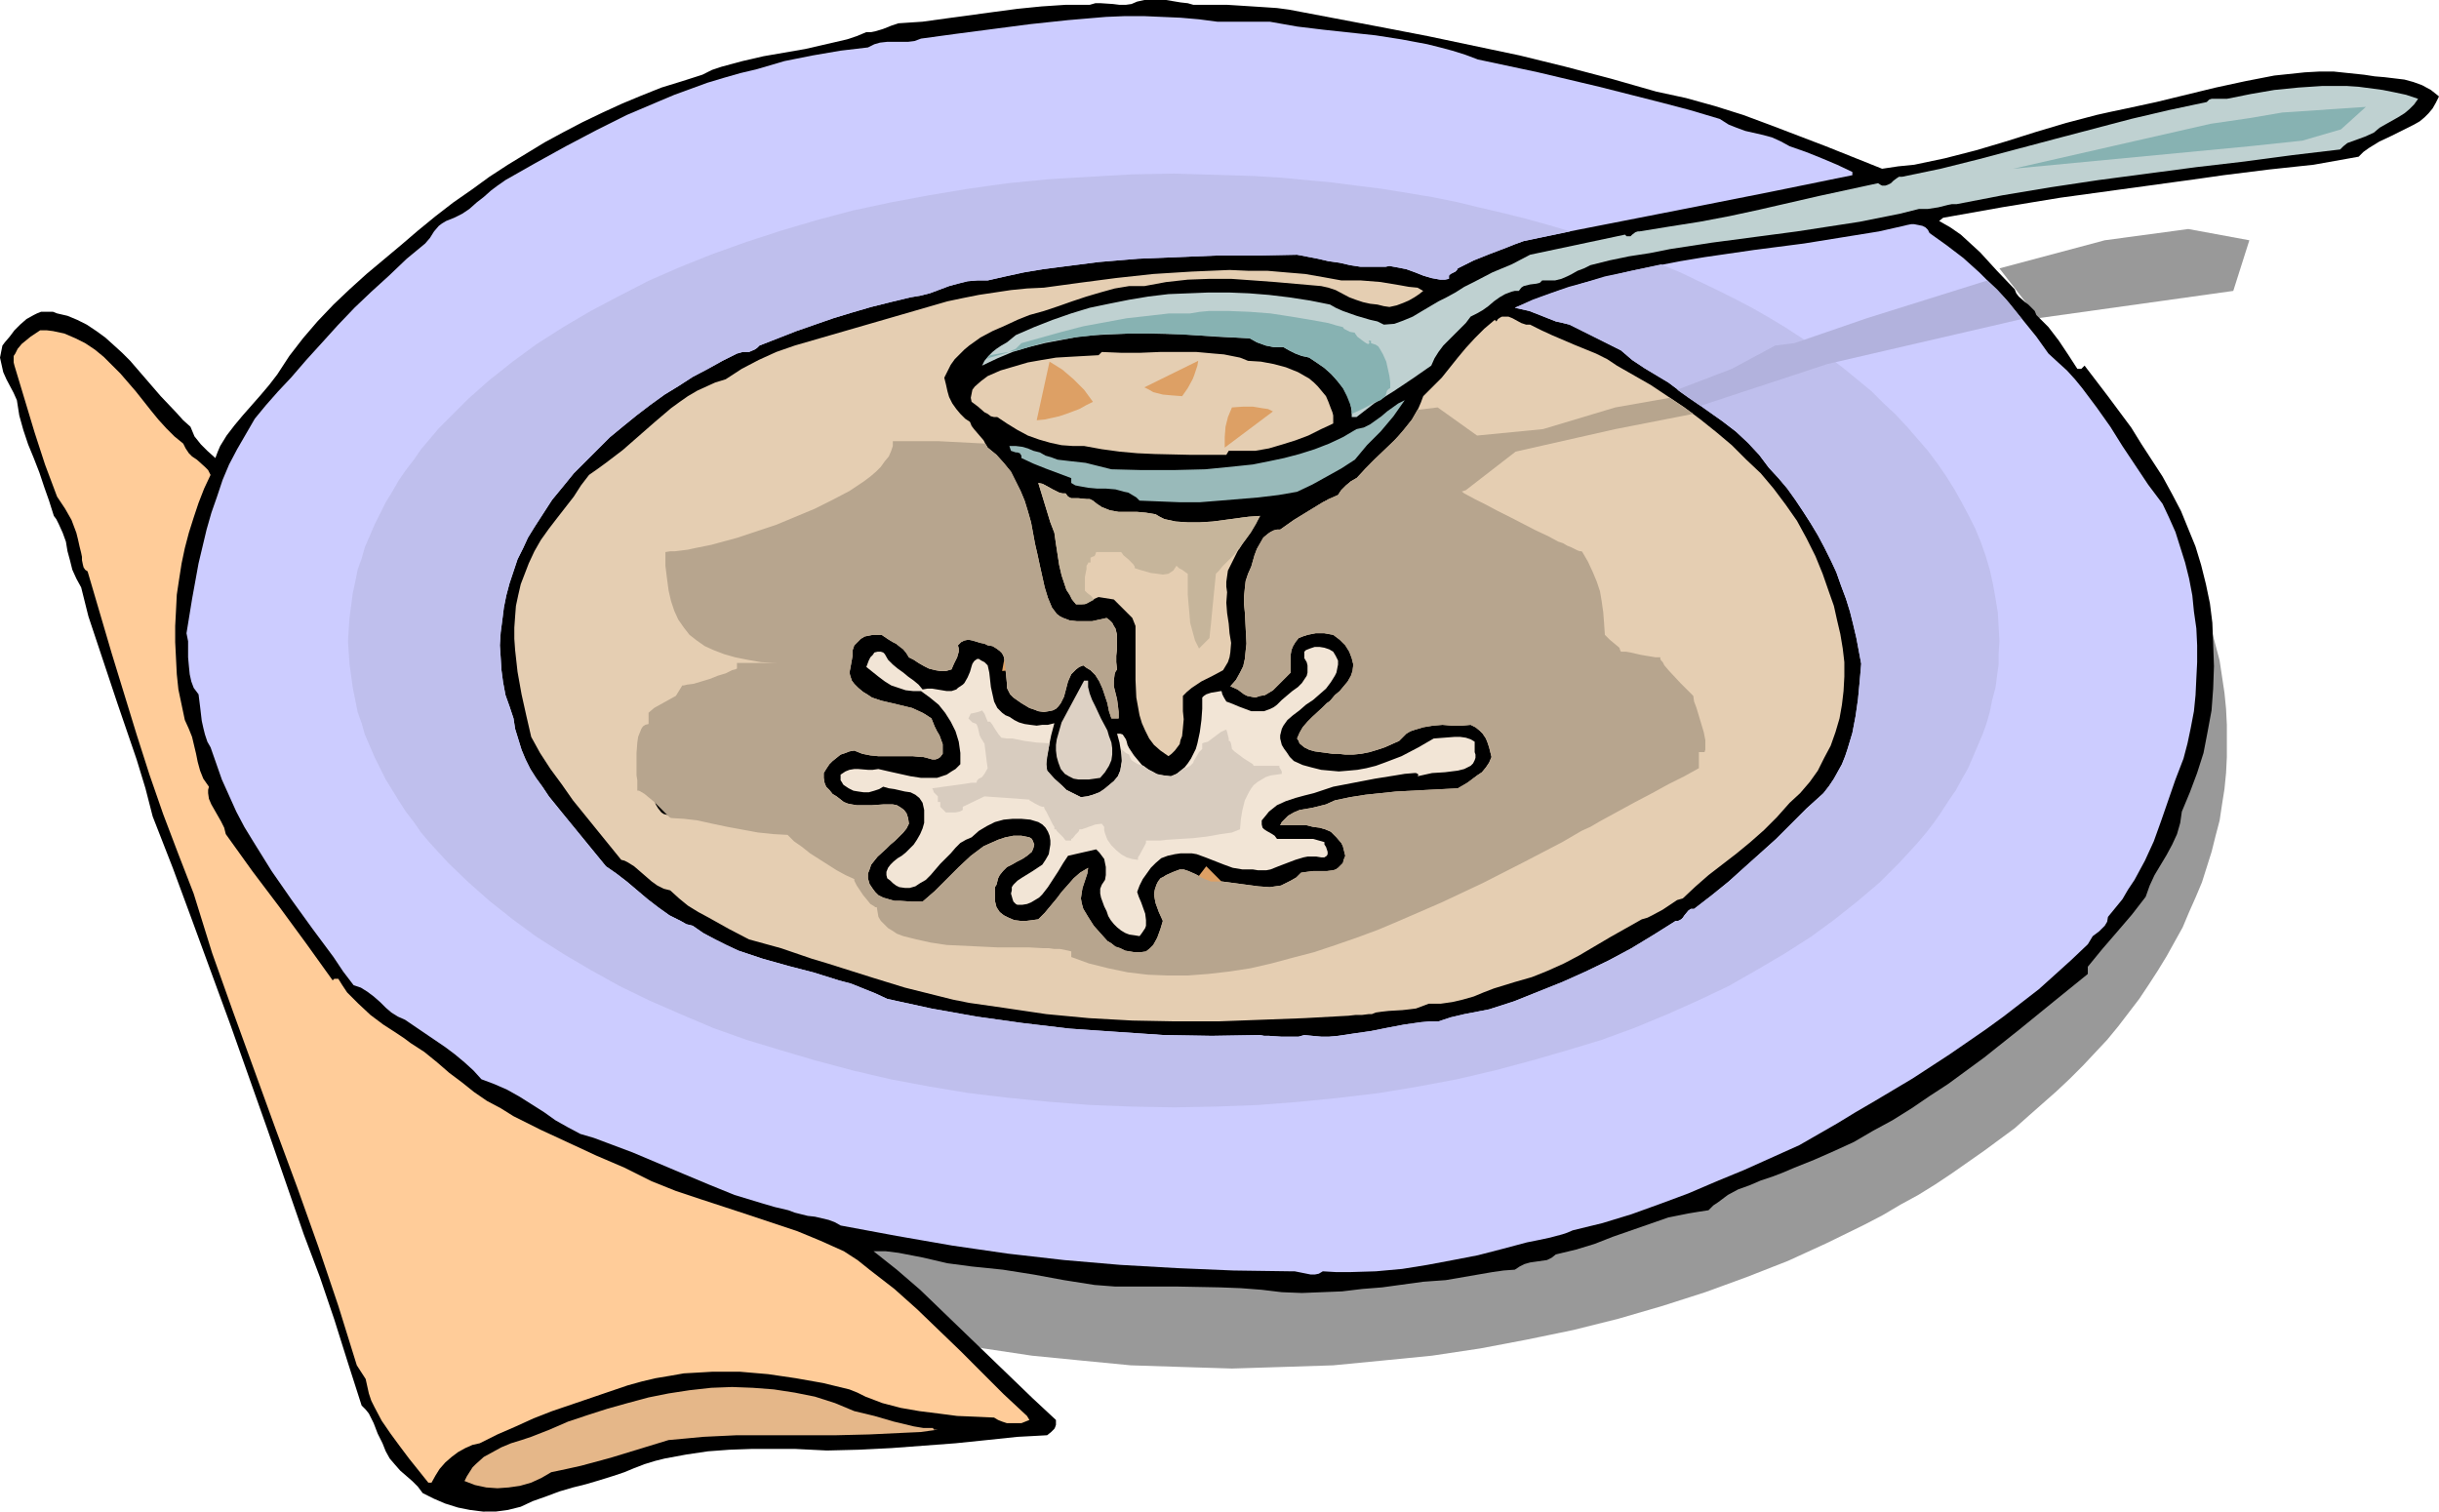
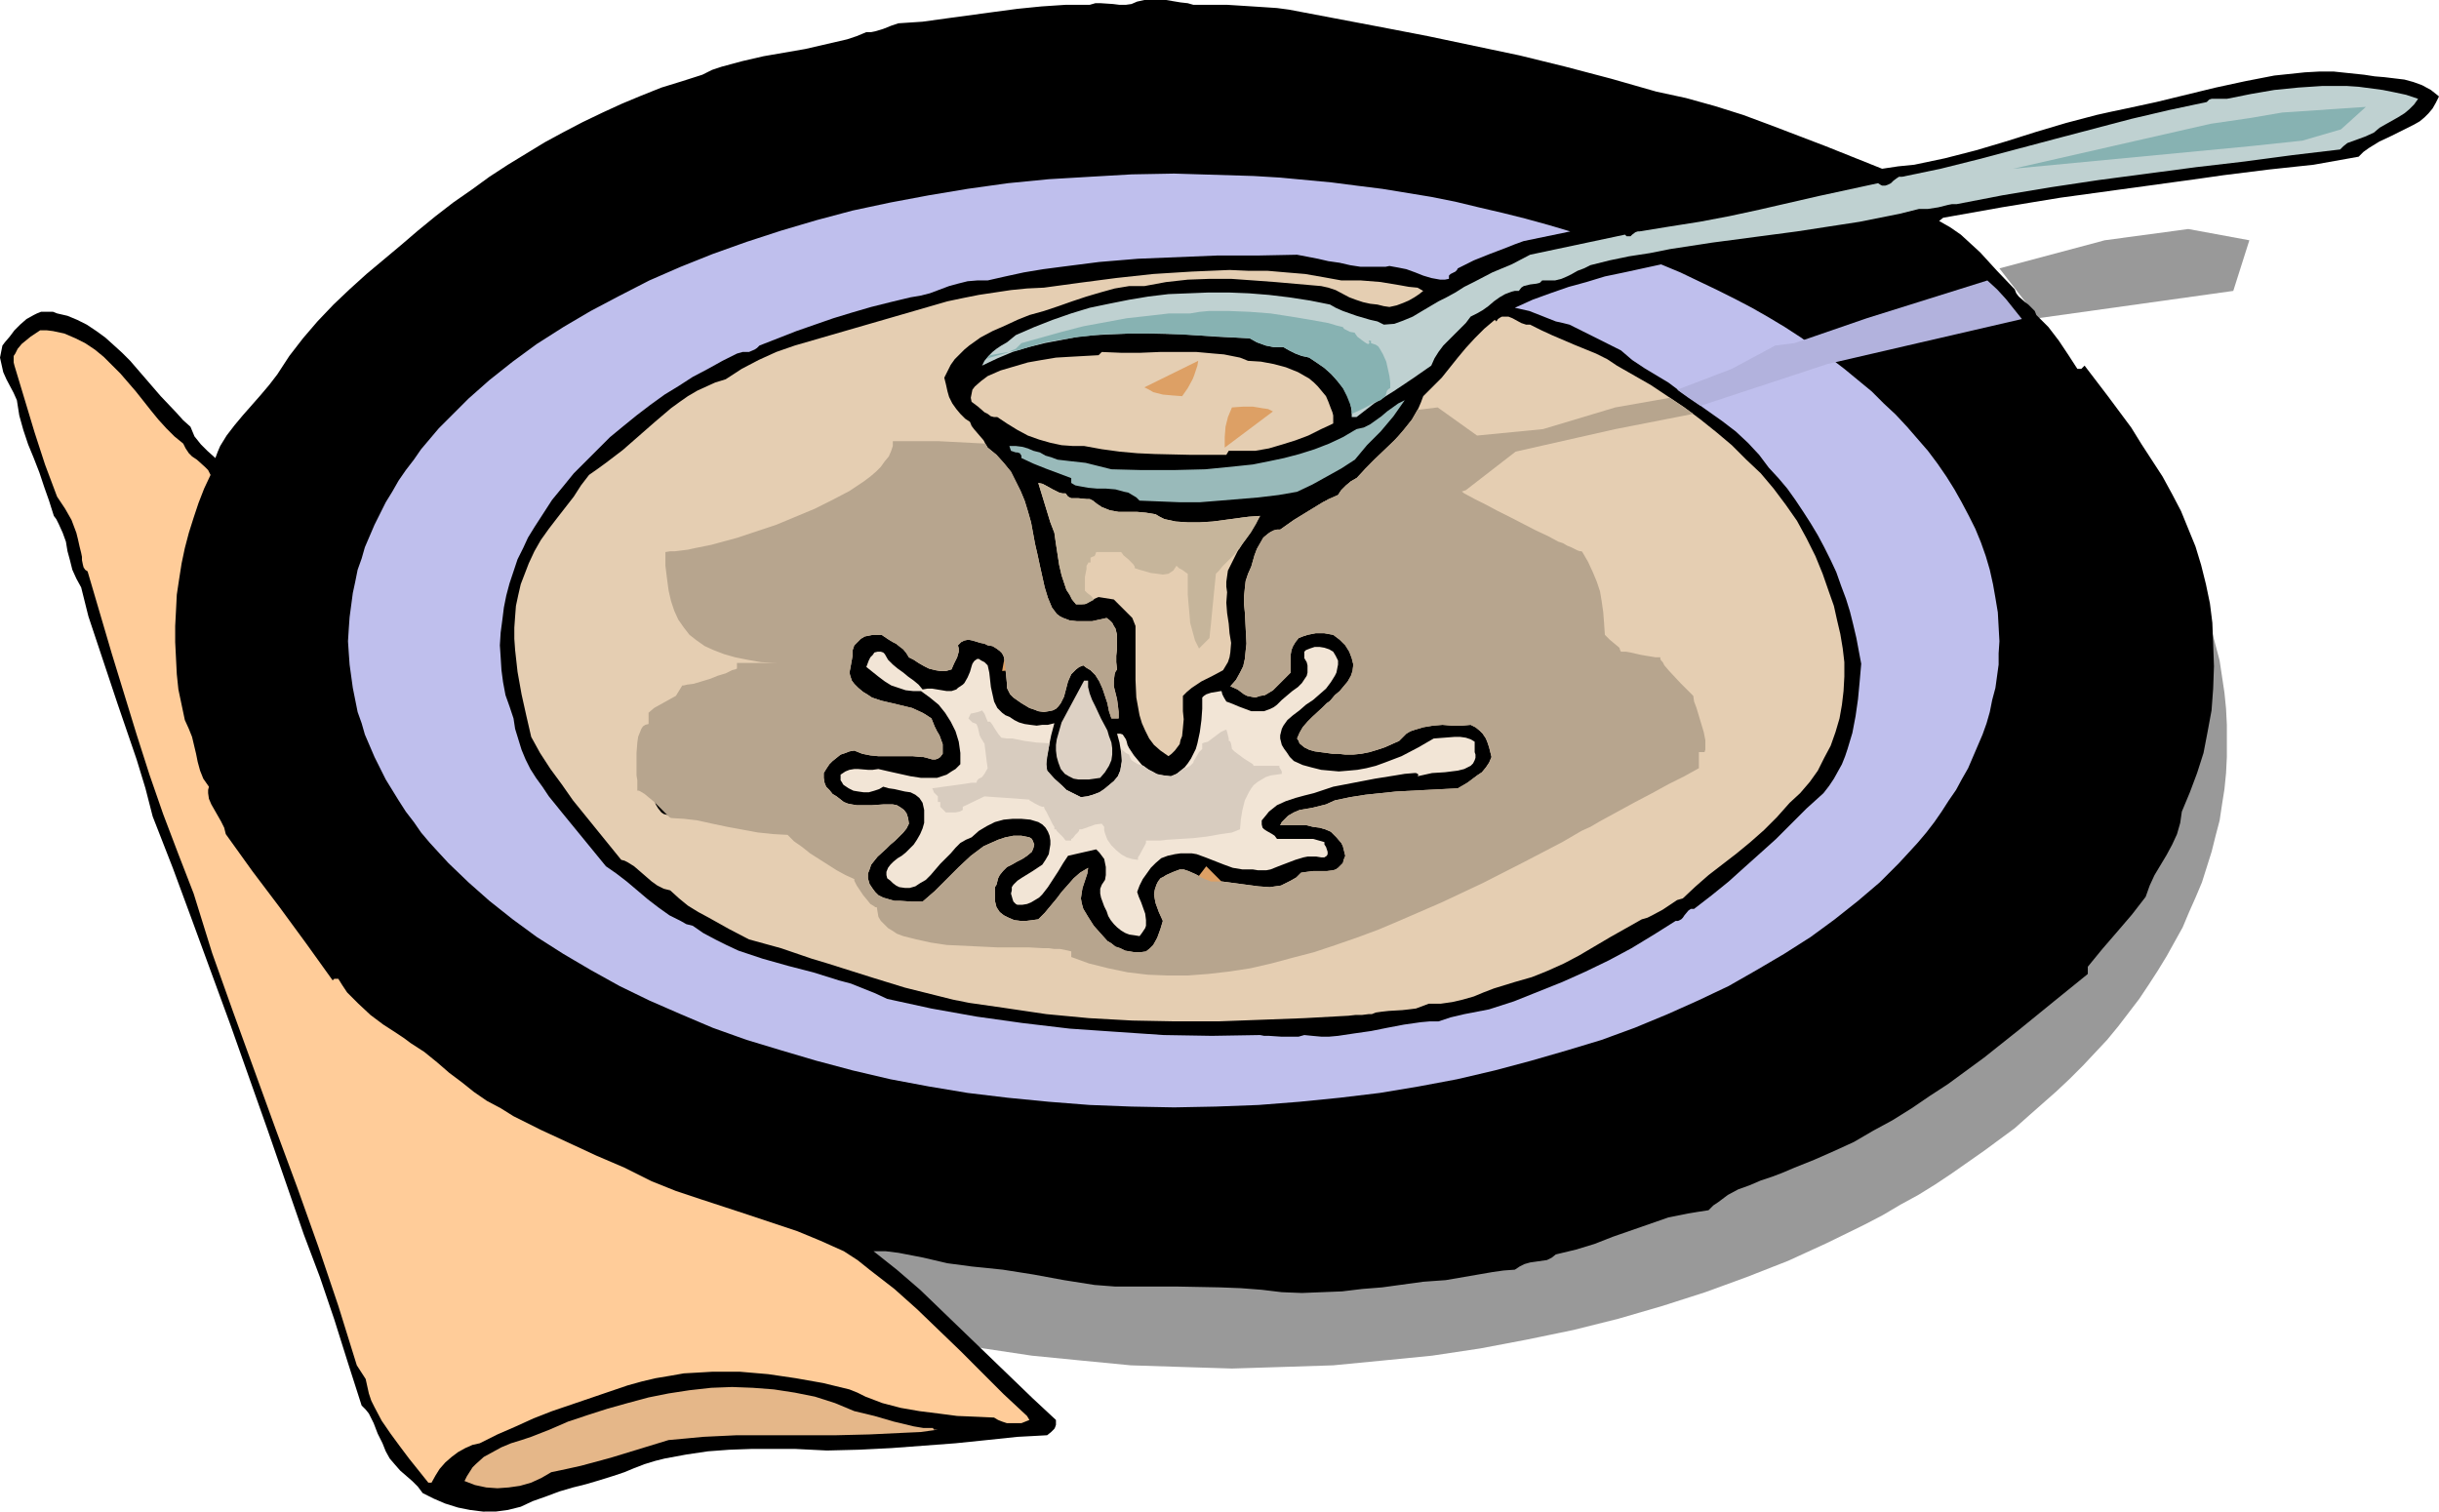
<svg xmlns="http://www.w3.org/2000/svg" xmlns:ns1="http://sodipodi.sourceforge.net/DTD/sodipodi-0.dtd" xmlns:ns2="http://www.inkscape.org/namespaces/inkscape" version="1.0" width="129.766mm" height="80.432mm" id="svg56" ns1:docname="Soup 13.wmf">
  <ns1:namedview id="namedview56" pagecolor="#ffffff" bordercolor="#000000" borderopacity="0.25" ns2:showpageshadow="2" ns2:pageopacity="0.0" ns2:pagecheckerboard="0" ns2:deskcolor="#d1d1d1" ns2:document-units="mm" />
  <defs id="defs1">
    <pattern id="WMFhbasepattern" patternUnits="userSpaceOnUse" width="6" height="6" x="0" y="0" />
  </defs>
  <path style="fill:#999999;fill-opacity:1;fill-rule:evenodd;stroke:none" d="m 402.06,53.979 21.17,-5.657 16.806,-2.263 12.282,2.263 -3.232,10.182 -39.269,5.495 z" id="path1" />
  <path style="fill:#999999;fill-opacity:1;fill-rule:evenodd;stroke:none" d="m 247.733,22.626 10.342,0.162 10.019,0.485 10.019,0.808 9.858,1.131 9.696,1.455 9.373,1.616 9.373,2.101 9.05,2.263 8.888,2.424 8.565,2.909 8.403,3.071 8.242,3.232 7.757,3.556 3.878,1.778 3.717,1.939 7.272,3.879 3.555,2.101 3.394,2.263 3.394,2.101 3.232,2.263 3.232,2.263 3.07,2.263 3.07,2.424 2.909,2.424 2.747,2.424 2.747,2.424 2.747,2.586 2.586,2.586 2.424,2.586 2.424,2.747 2.262,2.747 2.101,2.747 2.101,2.747 1.939,2.747 1.778,2.909 1.778,2.909 1.616,2.909 1.616,2.909 1.293,2.909 1.293,3.071 1.293,3.071 0.97,3.071 0.97,3.071 0.808,3.071 0.808,3.071 0.485,3.232 0.485,3.232 0.323,3.232 0.162,3.232 v 3.232 3.232 l -0.162,3.232 -0.323,3.232 -0.485,3.071 -0.485,3.232 -0.808,3.071 -0.808,3.232 -0.97,3.071 -0.97,3.071 -1.293,3.071 -1.293,2.909 -1.293,3.071 -1.616,2.909 -1.616,2.909 -1.778,2.909 -1.778,2.747 -1.939,2.909 -2.101,2.747 -2.101,2.747 -2.262,2.747 -2.424,2.586 -2.424,2.586 -2.586,2.586 -2.747,2.586 -2.747,2.424 -2.747,2.424 -2.909,2.586 -3.07,2.263 -3.07,2.263 -3.232,2.263 -3.232,2.263 -3.394,2.263 -3.394,2.101 -3.555,1.939 -3.555,2.101 -3.717,1.939 -7.595,3.717 -7.757,3.556 -8.242,3.232 -8.403,3.071 -8.565,2.747 -8.888,2.586 -9.05,2.263 -9.373,1.939 -9.373,1.778 -9.696,1.455 -9.858,0.97 -10.019,0.97 -10.019,0.323 -10.342,0.323 -10.342,-0.323 -10.019,-0.323 -10.019,-0.97 -9.858,-0.97 -9.696,-1.455 -9.373,-1.778 -9.373,-1.939 -9.05,-2.263 -8.888,-2.586 -8.565,-2.747 -8.403,-3.071 -8.242,-3.232 -7.757,-3.556 -7.595,-3.717 -3.717,-1.939 -3.555,-2.101 -3.394,-1.939 -3.555,-2.101 -3.394,-2.263 -3.232,-2.263 -3.232,-2.263 -3.07,-2.263 -3.07,-2.263 -2.909,-2.586 -2.747,-2.424 -2.747,-2.424 -2.747,-2.586 -2.586,-2.586 -2.424,-2.586 -2.424,-2.586 -2.262,-2.747 -2.101,-2.747 -2.101,-2.747 -1.939,-2.909 -1.778,-2.747 -1.778,-2.909 -1.616,-2.909 -1.616,-2.909 -1.293,-3.071 -1.293,-2.909 -1.293,-3.071 -0.97,-3.071 -0.97,-3.071 -0.808,-3.232 -0.808,-3.071 -0.485,-3.232 -0.485,-3.071 -0.323,-3.232 -0.162,-3.232 -0.162,-3.232 0.162,-3.232 0.162,-3.232 0.323,-3.232 0.485,-3.232 0.485,-3.232 0.808,-3.071 0.808,-3.071 0.97,-3.071 0.97,-3.071 1.293,-3.071 1.293,-3.071 1.293,-2.909 1.616,-2.909 1.616,-2.909 1.778,-2.909 1.778,-2.909 1.939,-2.747 4.202,-5.495 2.262,-2.747 2.424,-2.747 2.424,-2.586 2.586,-2.586 2.747,-2.586 2.747,-2.424 2.747,-2.424 2.909,-2.424 3.07,-2.424 3.07,-2.263 3.232,-2.263 3.232,-2.263 3.394,-2.101 3.555,-2.263 3.394,-2.101 3.555,-1.939 3.717,-1.939 3.717,-1.939 3.878,-1.778 7.757,-3.556 8.242,-3.232 8.403,-3.071 8.565,-2.909 8.888,-2.424 9.05,-2.263 9.373,-2.101 9.373,-1.616 9.696,-1.455 9.858,-1.131 10.019,-0.808 10.019,-0.485 z" id="path2" />
  <path style="fill:#000000;fill-opacity:1;fill-rule:evenodd;stroke:none" d="m 259.206,1.939 18.746,3.556 9.211,1.778 9.211,1.939 9.211,1.939 9.211,2.263 9.211,2.424 9.05,2.586 5.979,1.293 5.818,1.616 5.656,1.778 5.656,2.101 10.989,4.202 11.312,4.525 3.232,-0.485 3.232,-0.323 3.07,-0.646 3.07,-0.646 6.302,-1.616 5.979,-1.778 6.141,-1.939 5.979,-1.778 6.141,-1.616 2.909,-0.646 3.07,-0.646 5.979,-1.293 11.958,-2.909 5.979,-1.293 5.818,-1.131 3.07,-0.323 3.07,-0.323 2.909,-0.162 h 2.909 l 3.07,0.323 3.07,0.323 2.101,0.323 1.939,0.162 4.04,0.485 1.778,0.485 1.778,0.646 1.778,0.97 0.808,0.646 0.808,0.646 -0.646,1.293 -0.646,1.131 -0.808,0.97 -0.808,0.808 -0.97,0.808 -1.131,0.646 -2.262,1.131 -2.262,1.131 -2.424,1.131 -2.101,1.293 -1.131,0.808 -0.97,0.97 -4.525,0.808 -4.525,0.808 -9.05,0.97 -9.05,1.131 -4.525,0.646 -4.686,0.646 -11.797,1.616 -11.797,1.616 -11.797,1.939 -11.797,2.101 -0.808,0.646 2.262,1.293 2.101,1.455 1.939,1.778 1.939,1.778 3.394,3.717 3.555,3.717 0.323,0.808 0.485,0.646 1.293,1.131 0.646,0.485 0.646,0.646 0.646,0.646 0.323,0.808 1.293,1.293 1.131,1.131 2.101,2.747 1.939,2.909 1.778,2.747 h 0.485 0.323 l 0.646,-0.646 4.686,6.141 4.686,6.303 2.101,3.394 2.101,3.232 2.101,3.232 1.939,3.556 1.778,3.394 1.454,3.556 1.454,3.556 1.131,3.717 0.97,3.879 0.808,3.879 0.485,3.879 0.162,4.202 0.162,4.525 -0.162,4.525 -0.323,4.364 -0.808,4.364 -0.808,4.202 -1.293,4.04 -1.454,3.879 -1.616,3.879 -0.162,1.131 -0.162,1.131 -0.323,1.131 -0.323,1.131 -0.97,2.101 -1.131,2.101 -2.424,4.04 -0.97,2.101 -0.808,2.263 -2.747,3.556 -2.909,3.394 -3.07,3.556 -2.909,3.556 v 1.455 l -6.787,5.495 -6.949,5.657 -7.11,5.657 -7.272,5.333 -3.717,2.424 -3.555,2.424 -3.878,2.424 -3.878,2.101 -3.878,2.263 -3.878,1.778 -4.04,1.778 -4.04,1.616 -2.262,0.97 -2.101,0.808 -2.424,0.808 -2.262,0.97 -2.262,0.808 -2.101,1.131 -1.939,1.455 -0.97,0.646 -0.97,0.97 -2.101,0.323 -1.939,0.323 -4.04,0.808 -3.717,1.293 -3.717,1.293 -3.717,1.293 -3.717,1.455 -3.717,1.131 -4.04,0.97 -0.808,0.646 -0.97,0.485 -2.262,0.323 -1.131,0.162 -1.131,0.323 -0.97,0.485 -0.97,0.646 -2.262,0.162 -2.262,0.323 -9.373,1.616 -2.262,0.162 -2.262,0.162 -8.242,1.131 -4.04,0.323 -4.04,0.485 -4.04,0.162 -4.04,0.162 -4.04,-0.162 -4.04,-0.485 -4.202,-0.323 -4.202,-0.162 -8.403,-0.162 h -8.403 -4.202 l -4.202,-0.323 -6.141,-0.97 -6.141,-1.131 -6.141,-0.97 -6.302,-0.646 -2.424,-0.323 -2.424,-0.323 -4.848,-1.131 -5.01,-0.97 -2.586,-0.323 h -2.424 l 4.686,3.717 4.686,4.04 4.525,4.364 4.525,4.364 9.05,8.727 4.525,4.364 4.686,4.364 v 0.485 0.485 l -0.162,0.485 -0.162,0.323 -0.646,0.646 -0.808,0.646 -2.909,0.162 -3.07,0.162 -6.141,0.646 -6.302,0.646 -6.464,0.485 -6.464,0.485 -6.464,0.323 -6.464,0.162 -6.464,-0.323 h -4.202 -4.363 l -4.525,0.162 -4.363,0.323 -4.363,0.646 -4.363,0.808 -1.939,0.485 -2.101,0.646 -2.101,0.808 -1.939,0.808 -2.424,0.808 -2.586,0.808 -2.747,0.808 -2.586,0.646 -2.747,0.808 -2.586,0.97 -2.747,0.97 -2.424,1.131 -1.293,0.323 -1.293,0.323 -2.424,0.323 H 97.121 l -2.586,-0.323 -2.424,-0.485 -2.586,-0.808 -2.262,-0.97 -2.262,-1.131 -0.97,-1.293 -1.131,-1.131 -2.424,-2.101 -1.131,-1.293 -0.97,-1.131 -0.808,-1.455 -0.323,-0.808 -0.323,-0.808 -0.485,-0.97 -0.485,-0.97 -0.808,-2.101 -0.485,-0.97 -0.485,-0.97 -0.646,-0.808 -0.808,-0.808 -2.747,-8.566 -2.747,-8.727 -2.909,-8.566 -3.232,-8.566 -7.272,-21.01 -7.434,-21.01 -7.757,-21.172 -3.878,-10.505 -4.04,-10.343 -1.454,-5.657 -1.778,-5.818 -1.939,-5.657 -1.939,-5.657 -3.878,-11.636 -1.939,-5.818 -1.454,-5.818 -0.97,-1.778 -0.808,-1.778 -0.485,-1.939 -0.485,-1.778 -0.323,-1.939 -0.646,-1.778 -0.808,-1.778 -0.485,-0.97 -0.485,-0.646 L 9.858,100.686 8.888,97.938 7.918,95.029 6.787,92.12 5.656,89.373 4.686,86.464 3.878,83.555 3.394,80.484 2.747,79.029 1.293,76.282 0.646,74.827 0.323,73.373 0,71.918 0.162,71.11 0.323,70.302 0.485,69.494 0.97,68.848 1.939,67.716 2.909,66.424 4.04,65.292 5.333,64.161 6.787,63.353 7.434,63.03 8.242,62.706 H 8.888 9.858 10.666 l 0.808,0.323 2.101,0.485 1.939,0.808 1.939,0.97 1.939,1.293 1.778,1.293 1.616,1.455 1.778,1.616 1.616,1.616 3.07,3.556 3.07,3.556 3.07,3.232 1.454,1.616 1.454,1.293 0.808,1.939 1.293,1.616 1.293,1.293 1.616,1.455 0.485,-1.293 0.485,-1.131 1.293,-2.101 1.616,-2.101 1.616,-1.939 3.555,-4.04 1.778,-2.101 1.616,-2.101 2.424,-3.717 2.747,-3.556 2.909,-3.394 3.232,-3.394 3.232,-3.071 3.394,-3.071 6.949,-5.818 3.394,-2.909 3.555,-2.909 3.555,-2.747 3.717,-2.586 3.555,-2.586 3.717,-2.424 3.717,-2.263 3.717,-2.263 3.878,-2.101 3.717,-1.939 4.04,-1.939 3.878,-1.778 3.878,-1.616 4.04,-1.616 4.202,-1.293 4.04,-1.293 1.939,-0.97 1.939,-0.646 4.202,-1.131 4.202,-0.97 8.403,-1.455 4.202,-0.97 4.202,-0.97 1.939,-0.646 1.939,-0.808 h 0.97 l 0.808,-0.162 1.616,-0.485 1.616,-0.646 1.454,-0.485 4.848,-0.323 4.686,-0.646 9.534,-1.293 4.848,-0.646 4.848,-0.485 4.848,-0.323 h 4.848 l 1.131,-0.323 h 1.131 l 2.424,0.162 1.293,0.162 h 1.293 l 1.131,-0.162 1.131,-0.485 L 230.118,0 h 1.454 2.909 l 2.909,0.485 1.454,0.162 1.131,0.323 h 2.101 2.424 2.262 l 2.586,0.162 5.01,0.323 2.424,0.162 z" id="path3" />
  <path style="fill:#ffcc99;fill-opacity:1;fill-rule:evenodd;stroke:none" d="m 36.845,89.211 0.485,0.97 0.646,0.97 0.646,0.646 0.97,0.646 1.616,1.455 0.646,0.646 0.485,0.97 -1.293,2.747 -1.131,2.909 -0.97,2.909 -0.97,3.071 -0.808,3.071 -0.646,3.071 -0.485,3.071 -0.485,3.232 -0.162,3.232 -0.162,3.071 v 3.232 l 0.162,3.232 0.162,3.232 0.323,3.071 0.646,3.071 0.646,3.071 0.808,1.778 0.646,1.616 0.808,3.394 0.323,1.616 0.485,1.778 0.646,1.616 1.131,1.616 -0.162,0.646 v 0.646 l 0.162,1.131 0.485,1.131 0.646,1.131 0.646,1.131 0.646,1.131 0.646,1.293 0.323,1.293 5.333,7.434 5.494,7.273 5.333,7.273 5.333,7.434 0.323,-0.323 h 0.162 0.646 l 0.808,1.293 0.97,1.455 1.131,1.131 1.131,1.131 2.424,2.263 2.586,1.939 2.747,1.778 1.454,0.97 1.293,0.97 2.747,1.778 2.586,2.101 2.424,2.101 2.586,1.939 2.424,1.939 2.586,1.778 2.747,1.455 2.586,1.616 5.494,2.747 11.15,5.172 5.656,2.424 5.494,2.747 4.848,1.939 4.848,1.616 9.858,3.232 4.848,1.616 4.848,1.616 4.686,1.939 4.686,2.101 2.747,1.778 2.424,1.939 5.01,3.879 4.525,4.04 4.363,4.202 4.363,4.202 4.363,4.364 4.363,4.364 4.686,4.364 0.485,0.808 -0.808,0.323 -0.808,0.323 h -0.97 -0.97 -0.97 l -0.97,-0.323 -0.808,-0.323 -0.808,-0.485 -3.555,-0.162 -3.878,-0.162 -3.717,-0.485 -3.878,-0.485 -3.717,-0.646 -3.717,-0.97 -3.394,-1.293 -1.616,-0.808 -1.616,-0.646 -5.333,-1.293 -5.494,-0.97 -5.494,-0.808 -5.656,-0.485 h -2.747 -2.909 l -2.747,0.162 -2.909,0.162 -2.747,0.485 -2.909,0.485 -2.747,0.646 -2.909,0.808 -7.595,2.586 -7.595,2.586 -3.717,1.455 -3.555,1.616 -3.717,1.616 -3.555,1.778 -1.454,0.323 -1.454,0.646 -1.454,0.808 -1.293,0.97 -1.293,1.131 -1.131,1.293 -0.808,1.293 -0.808,1.455 h -0.646 l -1.939,-2.424 -1.939,-2.424 -1.939,-2.586 -1.778,-2.424 -1.778,-2.586 -1.454,-2.747 -0.646,-1.293 -0.485,-1.455 -0.323,-1.455 -0.323,-1.455 -1.778,-2.747 -3.717,-11.959 -4.04,-11.959 -4.202,-11.798 -4.363,-11.798 -8.565,-23.596 -4.202,-11.798 -3.717,-11.959 -3.07,-7.919 -3.07,-8.081 -2.747,-7.919 -2.586,-8.081 -5.01,-16.323 -4.848,-16.485 -0.485,-0.323 -0.323,-0.485 -0.162,-0.646 -0.162,-0.808 v -0.646 l -0.162,-0.808 -0.162,-0.646 -0.162,-0.646 -0.323,-1.455 -0.323,-1.293 -0.485,-1.293 -0.485,-1.293 -1.293,-2.263 L 11.474,99.878 9.05,93.413 6.949,86.949 2.909,73.535 2.747,72.888 V 72.242 71.595 L 3.07,71.11 3.555,70.141 4.363,69.171 6.141,67.716 8.08,66.424 h 1.293 l 1.293,0.162 2.262,0.485 2.262,0.97 1.939,0.97 1.939,1.293 1.778,1.455 1.616,1.616 1.778,1.778 3.07,3.556 3.07,3.879 1.454,1.778 1.616,1.778 1.616,1.616 z" id="path4" />
-   <path style="fill:#ccccff;fill-opacity:1;fill-rule:evenodd;stroke:none" d="m 255.328,4.364 5.494,0.97 5.333,0.646 10.504,1.131 5.171,0.808 5.171,0.97 2.586,0.646 2.424,0.646 2.586,0.808 2.586,0.97 12.12,2.586 12.282,2.909 12.12,3.071 6.141,1.616 5.979,1.778 1.778,1.131 1.616,0.646 1.778,0.646 3.555,0.808 1.778,0.485 1.778,0.808 1.778,0.97 3.232,1.131 3.232,1.293 3.07,1.293 3.07,1.455 v 0.646 l -16.645,3.394 -16.322,3.232 -16.483,3.232 -8.242,1.616 -8.403,1.778 -1.778,0.646 -1.616,0.646 -3.394,1.293 -3.232,1.293 -3.232,1.616 -0.162,0.323 -0.323,0.323 -0.323,0.162 -0.323,0.162 -0.323,0.162 -0.323,0.323 v 0.323 0.323 l -0.808,0.162 h -0.97 l -1.778,-0.323 -1.616,-0.485 -1.616,-0.646 -1.778,-0.646 -1.616,-0.323 -1.778,-0.323 -0.808,0.162 h -0.97 -1.939 -2.101 l -2.101,-0.323 -2.101,-0.485 -2.262,-0.323 -2.101,-0.485 -4.202,-0.808 -8.08,0.162 h -8.08 l -7.918,0.323 -7.918,0.323 -7.757,0.646 -7.595,0.97 -3.717,0.485 -3.878,0.646 -3.717,0.808 -3.555,0.808 h -2.101 l -1.939,0.162 -1.939,0.485 -1.778,0.485 -3.878,1.455 -1.939,0.485 -1.939,0.323 -4.04,0.97 -3.878,0.97 -3.878,1.131 -3.717,1.131 -7.434,2.586 -3.717,1.455 -3.717,1.455 -0.485,0.485 -0.485,0.323 -1.131,0.485 h -1.293 l -1.131,0.323 -2.909,1.455 -2.909,1.616 -3.07,1.616 -2.747,1.778 -2.909,1.778 -2.909,2.101 -2.747,2.101 -2.586,2.101 -2.747,2.263 -2.424,2.424 -2.424,2.424 -2.424,2.424 -2.101,2.586 -2.262,2.747 -1.778,2.747 -1.778,2.747 -1.293,2.101 -0.97,2.101 -1.131,2.263 -0.808,2.424 -0.808,2.424 -0.646,2.424 -0.485,2.424 -0.323,2.586 -0.323,2.424 -0.162,2.586 0.162,2.424 0.162,2.586 0.323,2.424 0.485,2.586 0.808,2.263 0.808,2.424 0.323,2.101 0.646,2.101 0.646,2.101 0.808,1.939 0.97,1.939 1.131,1.778 1.293,1.778 1.293,1.939 2.747,3.394 5.818,7.111 2.909,3.556 2.101,1.455 2.101,1.616 2.101,1.778 2.101,1.778 2.101,1.616 2.262,1.616 2.262,1.131 1.131,0.646 1.293,0.323 2.101,1.455 2.424,1.293 2.262,1.131 2.424,1.131 2.424,0.808 2.424,0.808 5.171,1.455 5.01,1.293 5.171,1.616 2.424,0.646 2.424,0.97 2.424,0.97 2.424,1.131 8.888,1.939 9.05,1.616 9.211,1.293 9.534,1.131 9.373,0.646 9.534,0.646 9.696,0.162 9.696,-0.162 0.808,0.162 h 0.97 l 2.424,0.162 h 2.424 1.131 l 1.131,-0.323 1.616,0.162 1.778,0.162 h 1.616 l 1.778,-0.162 3.232,-0.485 3.394,-0.485 3.232,-0.646 3.394,-0.646 3.394,-0.485 1.778,-0.162 h 1.778 l 2.424,-0.808 2.747,-0.646 5.01,-0.97 5.01,-1.616 4.848,-1.939 4.848,-1.939 4.686,-2.101 4.686,-2.263 4.525,-2.424 4.525,-2.747 4.363,-2.747 h 0.485 l 0.646,-0.323 0.323,-0.323 0.323,-0.485 0.808,-0.97 0.485,-0.323 h 0.646 l 3.555,-2.747 3.394,-2.747 3.232,-2.909 3.07,-2.747 3.232,-2.909 3.07,-3.071 3.07,-3.071 3.394,-3.071 1.131,-1.455 0.97,-1.455 0.808,-1.455 0.808,-1.455 0.646,-1.616 0.485,-1.455 0.97,-3.232 0.646,-3.394 0.485,-3.394 0.323,-3.394 0.323,-3.717 -0.485,-2.586 -0.485,-2.586 -0.646,-2.747 -0.646,-2.586 -0.808,-2.586 -0.97,-2.586 -0.97,-2.747 -1.131,-2.424 -1.293,-2.586 -1.293,-2.424 -1.454,-2.424 -1.454,-2.263 -1.616,-2.424 -1.616,-2.263 -1.778,-2.101 -1.939,-2.101 -0.97,-1.293 -0.97,-1.293 -2.262,-2.424 -2.424,-2.263 -2.747,-2.101 -5.494,-3.879 -2.747,-1.939 -2.586,-1.939 -2.424,-1.455 -2.424,-1.455 -2.424,-1.616 -2.262,-1.939 -10.342,-5.172 -1.293,-0.323 -1.454,-0.323 -5.333,-2.101 -1.454,-0.323 -1.454,-0.323 4.686,-1.939 4.525,-1.616 4.686,-1.455 4.848,-1.293 4.686,-1.131 4.848,-0.97 5.01,-0.97 4.848,-0.808 10.019,-1.455 10.019,-1.293 10.019,-1.616 5.01,-0.808 5.01,-1.131 0.646,-0.162 0.808,-0.162 h 0.646 l 0.808,0.162 0.808,0.162 0.646,0.323 0.485,0.485 0.323,0.646 3.394,2.424 3.394,2.586 3.232,2.909 3.07,3.071 2.909,3.071 2.747,3.394 2.747,3.394 2.424,3.394 1.939,1.778 1.778,1.616 1.616,1.778 1.454,1.778 2.909,3.879 2.747,3.879 2.424,3.879 2.586,3.879 2.586,3.879 2.909,3.879 1.293,2.747 1.293,2.909 0.97,3.071 0.97,3.071 0.808,3.232 0.646,3.394 0.323,3.232 0.485,3.394 0.162,3.394 v 3.394 l -0.162,3.232 -0.162,3.394 -0.323,3.232 -0.646,3.394 -0.646,3.071 -0.808,3.071 -1.616,4.202 -1.454,4.202 -1.454,4.202 -1.454,4.04 -1.778,3.879 -2.101,3.879 -1.293,1.939 -1.131,1.939 -1.454,1.778 -1.454,1.778 -0.162,0.97 -0.485,0.808 -1.131,1.131 -1.293,0.97 -0.485,0.808 -0.485,0.808 -3.232,3.071 -3.394,3.071 -3.232,2.909 -3.555,2.747 -3.555,2.747 -3.555,2.586 -7.272,5.01 -7.434,4.848 -7.595,4.525 -3.878,2.263 -3.717,2.263 -7.595,4.364 -11.15,5.01 -5.494,2.263 -5.656,2.424 -5.656,2.101 -5.818,2.101 -5.818,1.778 -5.979,1.455 -1.131,0.485 -0.97,0.323 -2.424,0.646 -2.262,0.485 -2.424,0.485 -4.848,1.293 -5.01,1.293 -5.01,0.97 -5.171,0.97 -5.01,0.808 -5.333,0.485 -5.333,0.162 h -2.586 l -2.747,-0.162 -0.808,0.485 -0.808,0.162 h -0.808 l -0.808,-0.162 -0.808,-0.162 -0.808,-0.162 -0.808,-0.162 h -0.808 l -11.474,-0.162 -11.474,-0.485 -11.312,-0.646 -11.312,-0.97 -11.312,-1.293 -11.15,-1.616 -11.15,-1.939 -11.312,-2.101 -1.131,-0.646 -1.293,-0.485 -2.747,-0.646 -1.454,-0.162 -1.293,-0.323 -1.293,-0.323 -1.293,-0.485 -2.747,-0.646 -2.747,-0.808 -5.333,-1.616 -5.171,-2.101 -5.01,-2.101 -10.342,-4.364 -5.171,-1.939 -2.586,-0.97 -2.747,-0.808 -2.424,-1.293 -2.586,-1.455 -2.262,-1.616 -4.848,-3.071 -2.586,-1.455 -2.586,-1.131 -2.586,-0.97 -1.616,-1.778 -1.778,-1.616 -1.939,-1.616 -1.939,-1.455 -4.04,-2.747 -4.04,-2.747 -1.454,-0.646 -1.293,-0.808 -1.131,-0.97 -1.131,-1.131 -1.293,-1.131 -1.293,-0.97 -1.293,-0.808 -1.454,-0.485 -2.101,-2.747 -1.939,-2.909 -4.202,-5.657 -4.202,-5.818 -4.04,-5.818 -3.717,-5.98 -1.778,-2.909 -1.616,-3.071 -1.454,-3.232 -1.454,-3.232 -1.131,-3.232 -1.131,-3.232 -0.646,-1.131 -0.485,-1.455 -0.323,-1.293 -0.323,-1.455 -0.323,-2.747 -0.323,-2.586 -0.485,-0.646 -0.485,-0.646 -0.485,-1.293 -0.323,-1.455 -0.162,-1.616 -0.162,-1.778 v -1.616 -1.616 l -0.323,-1.616 1.131,-6.949 1.293,-7.111 0.808,-3.394 0.808,-3.394 0.97,-3.394 1.131,-3.232 1.131,-3.394 1.293,-3.071 1.616,-3.071 1.778,-3.071 1.778,-3.071 2.262,-2.747 2.424,-2.747 2.586,-2.747 3.07,-3.556 3.232,-3.556 3.07,-3.394 3.394,-3.556 3.394,-3.232 3.555,-3.232 3.555,-3.394 3.717,-3.071 0.97,-1.131 0.808,-1.293 0.97,-1.131 0.646,-0.485 0.808,-0.485 1.616,-0.646 1.616,-0.808 1.454,-0.97 1.454,-1.293 1.454,-1.131 1.454,-1.293 1.293,-0.97 1.616,-1.131 5.979,-3.394 6.141,-3.394 6.141,-3.232 6.141,-3.071 6.464,-2.747 3.07,-1.293 6.626,-2.424 3.232,-0.97 3.394,-0.97 3.394,-0.808 2.747,-0.808 2.747,-0.808 5.656,-1.131 5.656,-0.97 5.494,-0.646 0.646,-0.323 0.646,-0.323 1.131,-0.323 1.454,-0.162 h 4.202 l 1.293,-0.162 1.293,-0.485 7.11,-0.97 3.717,-0.485 3.717,-0.485 7.434,-0.97 7.595,-0.808 7.595,-0.646 3.878,-0.162 h 3.717 l 3.717,0.162 3.717,0.162 3.717,0.323 3.717,0.485 z" id="path5" />
  <path style="fill:#bfd1d1;fill-opacity:1;fill-rule:evenodd;stroke:none" d="m 486.254,19.879 -0.808,1.131 -0.97,0.97 -0.97,0.808 -1.293,0.808 -2.586,1.455 -1.131,0.646 -1.131,0.97 -1.778,0.808 -1.778,0.646 -1.778,0.646 -0.808,0.646 -0.646,0.646 -9.534,1.131 -9.696,1.293 -9.696,1.131 -19.554,2.586 -9.696,1.455 -9.696,1.616 -9.211,1.778 h -0.97 l -0.808,0.162 -1.939,0.485 -2.101,0.323 h -0.808 -0.97 l -3.878,0.97 -4.04,0.808 -4.04,0.808 -4.202,0.646 -8.403,1.293 -8.565,1.131 -8.565,1.131 -8.403,1.293 -4.04,0.808 -4.202,0.646 -3.878,0.808 -3.878,0.97 -1.293,0.646 -1.293,0.485 -1.131,0.646 -0.97,0.485 -1.131,0.485 -1.293,0.323 h -1.131 -1.454 l -0.485,0.485 -0.646,0.162 -1.293,0.162 -0.646,0.162 -0.646,0.162 -0.485,0.323 -0.485,0.646 h -0.808 l -0.646,0.162 -1.293,0.485 -1.131,0.646 -1.131,0.808 -1.131,0.97 -1.131,0.808 -1.131,0.646 -1.293,0.646 -0.97,1.293 -1.131,1.131 -1.131,1.131 -2.262,2.263 -0.97,1.293 -0.808,1.293 -0.646,1.455 -3.717,2.586 -3.878,2.586 -3.878,2.424 -3.555,2.747 h -0.97 v -1.131 l -0.323,-1.939 -0.323,-0.808 -0.97,-1.778 -1.131,-1.455 -1.293,-1.455 -1.454,-1.293 -1.616,-1.131 -1.454,-0.97 -0.646,-0.162 -0.808,-0.162 -1.293,-0.485 -1.293,-0.646 -1.131,-0.646 h -1.939 l -1.616,-0.323 -1.778,-0.646 -1.454,-0.808 -6.626,-0.323 -6.949,-0.485 -6.949,-0.162 h -3.555 l -3.555,0.162 -3.394,0.162 -3.394,0.323 -3.394,0.646 -3.394,0.646 -3.232,0.808 -3.232,0.97 -3.07,1.293 -3.07,1.455 0.485,-0.97 0.808,-0.97 0.808,-0.808 0.808,-0.646 0.97,-0.646 1.131,-0.646 1.778,-1.455 3.717,-1.616 3.717,-1.455 3.717,-1.293 3.717,-1.131 3.878,-0.808 4.04,-0.808 3.878,-0.646 4.04,-0.485 4.04,-0.162 4.04,-0.162 h 4.04 l 4.04,0.162 4.04,0.323 4.04,0.485 4.202,0.646 4.04,0.808 1.131,0.646 1.454,0.646 2.747,0.97 2.747,0.808 1.454,0.323 1.293,0.646 2.101,-0.162 1.778,-0.646 1.939,-0.808 1.616,-0.97 3.555,-2.101 1.616,-0.808 1.778,-0.97 1.778,-1.131 1.939,-0.97 3.717,-1.939 3.878,-1.616 3.717,-1.939 19.069,-4.04 0.323,0.323 h 0.485 0.323 l 0.323,-0.323 0.646,-0.485 0.485,-0.162 h 0.323 l 5.979,-0.97 6.141,-0.97 5.979,-1.131 5.979,-1.293 11.958,-2.747 11.958,-2.586 0.485,0.323 0.323,0.162 h 0.646 l 0.485,-0.162 0.646,-0.323 0.485,-0.485 0.646,-0.485 0.485,-0.323 h 0.646 l 7.757,-1.616 7.757,-1.939 15.19,-4.04 15.352,-4.04 7.595,-1.778 7.595,-1.616 0.485,-0.485 0.485,-0.162 h 0.97 0.97 0.646 0.485 l 4.848,-0.97 4.686,-0.808 4.848,-0.485 4.848,-0.323 h 4.848 l 2.424,0.162 2.424,0.323 2.424,0.323 2.424,0.485 2.262,0.485 z" id="path6" />
  <path style="fill:#e5ceb2;fill-opacity:1;fill-rule:evenodd;stroke:none" d="m 285.062,57.858 1.131,0.646 -0.808,0.646 -0.97,0.646 -1.131,0.646 -1.131,0.485 -1.293,0.485 -1.454,0.323 -1.131,-0.162 -0.646,-0.162 -0.646,-0.162 -1.454,-0.162 -1.454,-0.323 -1.454,-0.485 -1.293,-0.485 -2.747,-1.455 -1.454,-0.485 -1.454,-0.323 -9.211,-0.808 -4.363,-0.323 -4.525,-0.323 h -4.363 l -4.363,0.162 -4.363,0.485 -4.363,0.808 h -3.07 l -2.909,0.485 -2.909,0.808 -2.747,0.808 -2.909,0.97 -2.747,0.97 -2.909,0.97 -2.909,0.808 -2.424,0.97 -2.424,1.131 -2.586,1.131 -2.424,1.293 -2.262,1.616 -0.97,0.808 -0.97,0.97 -0.97,0.97 -0.808,1.131 -0.646,1.293 -0.646,1.293 0.323,1.293 0.323,1.455 0.323,1.131 0.646,1.293 0.808,1.131 0.808,0.97 0.97,0.97 0.97,0.646 0.323,0.808 0.485,0.646 0.97,1.131 0.97,1.131 0.323,0.646 0.485,0.808 1.778,1.455 1.454,1.616 1.454,1.778 0.97,1.939 0.97,1.939 0.808,1.939 0.646,2.101 0.646,2.263 0.808,4.364 0.485,2.101 0.485,2.263 0.97,4.364 0.646,2.101 0.808,1.939 0.485,0.646 0.485,0.646 0.646,0.485 0.646,0.323 1.293,0.485 1.454,0.162 h 1.454 1.616 l 2.909,-0.646 0.646,0.485 0.485,0.485 0.323,0.646 0.323,0.485 0.323,1.293 v 1.455 1.293 l -0.162,1.455 v 1.293 l 0.162,1.455 -0.323,0.485 -0.162,0.485 -0.162,1.293 v 1.131 l 0.323,1.293 0.323,1.293 0.162,1.131 0.162,1.455 v 1.293 h -1.454 l -0.485,-1.455 -0.323,-1.616 -0.97,-2.909 -0.646,-1.455 -0.808,-1.293 -0.485,-0.485 -0.485,-0.485 -0.808,-0.485 -0.646,-0.485 -0.808,0.323 -0.646,0.485 -0.485,0.485 -0.485,0.485 -0.646,1.455 -0.808,3.071 -0.646,1.293 -0.485,0.646 -0.485,0.485 -0.646,0.323 -0.808,0.162 -0.97,0.162 -1.131,-0.162 -0.808,-0.323 -0.97,-0.323 -1.616,-0.97 -1.616,-1.131 -0.646,-0.646 -0.323,-0.646 -0.323,-0.646 v -0.808 l -0.162,-1.616 -0.162,-1.616 -0.162,-1.455 -0.162,-0.808 -0.323,-0.646 -0.485,-0.485 -0.646,-0.485 -0.808,-0.485 -0.97,-0.162 -0.646,-0.323 -0.808,-0.162 -1.616,-0.485 -0.808,-0.162 -0.808,0.162 -0.646,0.323 -0.646,0.646 0.162,0.646 v 0.646 l -0.323,1.131 -0.646,1.293 -0.485,1.131 -1.131,0.323 h -1.131 l -0.97,-0.162 -1.293,-0.323 -0.97,-0.485 -1.131,-0.646 -0.97,-0.646 -0.97,-0.485 -0.485,-0.808 -0.646,-0.808 -0.646,-0.485 -0.808,-0.646 -0.646,-0.323 -0.808,-0.485 -1.454,-0.97 h -0.808 -0.97 l -0.808,0.162 -0.808,0.162 -0.808,0.485 -0.646,0.646 -0.646,0.646 -0.323,0.97 v 0.97 l -0.162,0.97 -0.323,1.778 -0.162,0.808 0.162,0.646 0.323,0.97 0.485,0.646 0.808,0.808 0.97,0.808 0.808,0.485 0.97,0.646 1.939,0.646 2.101,0.485 4.04,0.97 2.101,0.97 0.808,0.485 0.97,0.646 0.646,1.616 0.485,0.97 0.485,0.808 0.646,1.778 v 0.97 0.97 l -0.485,0.646 -0.485,0.323 -0.485,0.162 h -0.646 l -1.131,-0.323 -0.646,-0.162 h -0.485 l -1.616,-0.162 h -1.778 -5.171 l -1.616,-0.162 -1.616,-0.323 -1.616,-0.646 -0.97,0.162 -0.808,0.323 -0.97,0.323 -0.808,0.646 -0.808,0.646 -0.646,0.646 -0.646,0.97 -0.485,0.808 v 0.97 l 0.162,0.97 0.323,0.808 0.646,0.646 0.646,0.808 0.808,0.485 1.454,1.131 0.808,0.323 0.808,0.162 0.97,0.162 h 0.97 2.101 l 2.262,-0.162 h 0.97 0.97 l 0.808,0.162 0.808,0.485 0.646,0.485 0.485,0.646 0.323,0.97 0.162,1.131 -0.485,0.97 -0.646,0.808 -1.616,1.616 -0.97,0.808 -0.808,0.808 -1.778,1.616 -0.646,0.808 -0.646,0.808 -0.323,0.97 -0.323,0.808 v 0.97 l 0.323,1.131 0.646,0.97 0.485,0.646 0.646,0.646 0.97,0.485 1.131,0.323 1.131,0.323 h 1.131 l 2.424,0.162 h 2.101 l 2.424,-2.101 2.424,-2.424 2.424,-2.424 2.424,-2.263 1.293,-0.97 1.293,-0.97 1.454,-0.646 1.454,-0.646 1.454,-0.485 1.616,-0.323 h 1.616 l 1.616,0.323 0.485,0.323 0.162,0.323 0.323,0.808 -0.162,0.646 -0.323,0.808 -0.97,0.808 -0.97,0.646 -0.97,0.485 -1.131,0.646 -0.97,0.485 -0.808,0.808 -0.646,0.808 -0.323,0.646 -0.162,0.646 -0.162,0.646 -0.323,0.485 v 1.293 1.455 l 0.323,1.293 0.646,0.97 0.808,0.646 0.97,0.485 1.131,0.485 1.293,0.162 h 1.131 l 1.293,-0.162 1.131,-0.162 1.293,-1.293 2.424,-2.909 0.97,-1.293 1.293,-1.455 1.131,-1.293 1.293,-1.131 1.616,-0.97 -0.162,1.131 -0.323,0.97 -0.323,0.97 -0.323,0.97 -0.162,0.97 -0.162,1.131 0.162,0.97 0.323,1.131 0.97,1.616 1.131,1.778 1.293,1.455 1.454,1.616 0.808,0.485 0.808,0.646 0.97,0.323 0.97,0.485 0.97,0.162 0.97,0.162 h 1.131 l 1.131,-0.162 0.808,-0.646 0.646,-0.646 0.808,-1.455 0.646,-1.778 0.485,-1.616 -0.808,-1.778 -0.646,-1.778 -0.162,-0.808 -0.162,-0.97 0.162,-0.97 0.323,-0.97 0.323,-0.646 0.485,-0.646 0.646,-0.323 0.485,-0.323 1.454,-0.646 1.293,-0.485 h 0.808 l 0.97,0.323 1.454,0.646 1.454,0.808 1.616,0.646 h 2.262 l 2.424,0.323 2.424,0.323 2.424,0.323 2.262,0.162 1.131,-0.162 1.131,-0.162 0.97,-0.485 0.97,-0.485 1.131,-0.646 0.97,-0.97 1.131,-0.162 1.293,-0.162 h 2.747 l 1.293,-0.162 0.485,-0.162 0.485,-0.323 0.485,-0.485 0.485,-0.485 0.162,-0.646 0.323,-0.808 -0.162,-0.646 -0.162,-0.646 -0.162,-0.646 -0.323,-0.646 -0.97,-1.131 -1.131,-1.131 -1.131,-0.485 -1.131,-0.323 -1.293,-0.162 -1.293,-0.323 h -2.586 -2.747 l 0.323,-0.646 0.485,-0.485 0.808,-0.808 1.131,-0.646 1.131,-0.485 2.747,-0.485 1.293,-0.323 1.293,-0.323 1.778,-0.808 3.07,-0.646 3.07,-0.485 6.141,-0.646 6.141,-0.323 6.302,-0.323 1.939,-1.131 1.939,-1.455 0.97,-0.646 0.808,-0.97 0.646,-0.97 0.485,-1.131 -0.485,-1.939 -0.323,-0.97 -0.323,-0.808 -0.646,-0.97 -0.646,-0.646 -0.808,-0.646 -0.97,-0.485 -1.778,0.162 h -1.939 l -1.939,-0.162 -1.939,0.162 -1.939,0.323 -1.616,0.485 -0.97,0.323 -0.808,0.485 -0.646,0.646 -0.808,0.808 -1.454,0.646 -1.454,0.646 -1.454,0.485 -1.616,0.485 -1.616,0.323 -1.616,0.162 h -1.616 l -1.454,-0.162 h -1.131 l -1.131,-0.162 -2.424,-0.323 -1.131,-0.323 -0.97,-0.485 -0.97,-0.808 -0.162,-0.485 -0.323,-0.485 0.485,-1.131 0.646,-1.131 0.97,-1.131 0.97,-0.97 2.101,-1.939 0.808,-0.808 0.485,-0.323 0.323,-0.323 0.808,-0.97 0.97,-0.808 0.808,-0.97 0.808,-0.97 0.646,-1.131 0.323,-0.97 0.162,-1.293 -0.162,-0.646 -0.162,-0.646 -0.485,-1.293 -0.808,-1.293 -1.131,-1.131 -1.293,-0.97 -1.778,-0.323 h -1.778 l -1.616,0.323 -0.97,0.323 -0.808,0.323 -0.646,0.808 -0.485,0.808 -0.323,0.808 -0.162,0.97 v 1.778 1.778 l -1.454,1.455 -1.454,1.455 -0.646,0.646 -0.808,0.485 -0.808,0.485 -0.97,0.162 -0.97,0.323 -0.808,-0.162 -0.808,-0.162 -0.646,-0.323 -1.293,-0.97 -1.454,-0.646 1.131,-1.293 0.808,-1.455 0.646,-1.293 0.323,-1.455 0.162,-1.616 0.162,-1.455 -0.162,-3.232 -0.162,-3.071 -0.162,-1.616 v -1.616 l 0.162,-1.616 0.162,-1.455 0.485,-1.455 0.646,-1.455 0.646,-2.263 0.485,-1.293 0.646,-1.131 0.646,-1.131 0.97,-0.808 0.485,-0.323 0.646,-0.323 0.646,-0.162 h 0.646 l 2.747,-1.939 2.909,-1.778 2.909,-1.778 3.07,-1.455 0.646,-0.97 0.97,-0.97 0.97,-0.808 1.131,-0.646 1.778,-1.939 1.939,-1.939 3.878,-3.717 1.939,-2.101 1.616,-2.101 0.646,-1.131 0.646,-1.131 0.485,-1.131 0.485,-1.293 1.939,-1.939 1.778,-1.778 3.232,-4.04 1.616,-1.939 1.778,-1.939 1.939,-1.939 2.101,-1.778 0.323,0.323 0.323,-0.485 0.485,-0.323 0.323,-0.162 h 0.485 0.808 l 0.808,0.323 1.778,0.97 0.97,0.323 h 0.808 l 2.262,1.131 2.101,0.97 4.525,1.939 4.363,1.778 2.262,1.131 1.939,1.293 3.394,1.939 3.394,1.939 3.394,2.263 3.394,2.263 3.232,2.424 3.232,2.586 3.07,2.586 2.909,2.909 2.909,2.747 2.586,3.071 2.424,3.232 2.262,3.232 1.939,3.556 1.778,3.556 1.454,3.556 1.293,3.717 0.97,2.747 0.646,2.909 0.646,2.747 0.485,2.909 0.323,2.747 v 2.909 l -0.162,2.909 -0.323,2.747 -0.485,2.747 -0.808,2.747 -0.97,2.747 -1.293,2.424 -1.293,2.586 -1.616,2.263 -1.939,2.263 -2.101,1.939 -2.586,2.909 -2.586,2.586 -2.747,2.424 -2.747,2.263 -5.656,4.364 -2.586,2.263 -2.586,2.424 -1.131,0.323 -0.97,0.646 -1.939,1.293 -2.101,1.131 -0.97,0.485 -1.131,0.323 -6.302,3.556 -6.302,3.717 -3.07,1.616 -3.232,1.455 -3.232,1.293 -3.394,0.97 -2.101,0.646 -2.101,0.646 -2.101,0.808 -1.939,0.808 -2.262,0.646 -2.101,0.485 -2.262,0.323 h -2.424 l -1.293,0.485 -1.293,0.485 -1.293,0.162 -1.454,0.162 -2.747,0.162 -1.454,0.162 -1.131,0.162 -0.808,0.323 h -0.646 l -1.293,0.162 h -1.293 l -1.454,0.162 -8.888,0.485 -8.565,0.323 -8.726,0.323 h -8.726 l -8.565,-0.162 -8.726,-0.485 -8.565,-0.808 -4.363,-0.646 -4.363,-0.646 -3.394,-0.485 -3.394,-0.485 -3.232,-0.646 -3.232,-0.808 -6.464,-1.616 -6.302,-1.939 -6.141,-1.939 -3.07,-0.97 -3.232,-0.97 -6.141,-2.101 -6.464,-1.778 -4.04,-2.101 -4.04,-2.263 -2.101,-1.131 -2.101,-1.293 -1.778,-1.455 -1.778,-1.616 -0.646,-0.162 -0.646,-0.162 -1.293,-0.646 -1.131,-0.808 -2.424,-2.101 -1.131,-0.97 -1.293,-0.808 -0.646,-0.323 -0.646,-0.162 -4.848,-5.98 -4.848,-5.98 -2.262,-3.232 -2.262,-3.071 -2.101,-3.232 -1.778,-3.232 -0.97,-4.202 -0.97,-4.364 -0.808,-4.525 -0.485,-4.364 -0.162,-2.263 v -2.263 l 0.162,-2.263 0.162,-2.101 0.485,-2.263 0.485,-2.101 0.808,-2.101 0.808,-2.101 1.131,-2.424 1.293,-2.263 1.616,-2.263 1.616,-2.101 3.394,-4.364 1.454,-2.263 1.616,-2.101 1.616,-1.131 1.778,-1.293 3.394,-2.586 6.464,-5.657 3.232,-2.747 1.778,-1.293 1.616,-1.131 1.939,-1.131 1.778,-0.808 1.778,-0.808 2.101,-0.646 3.232,-2.101 3.394,-1.778 3.555,-1.616 3.717,-1.293 6.141,-1.778 6.141,-1.778 6.141,-1.778 6.141,-1.778 6.141,-1.778 3.07,-0.646 3.232,-0.646 3.232,-0.485 3.232,-0.485 3.232,-0.323 3.394,-0.162 7.11,-0.97 7.434,-0.97 7.434,-0.808 7.757,-0.485 7.595,-0.323 3.717,0.162 h 3.878 l 3.717,0.323 3.878,0.323 3.717,0.646 3.555,0.646 h 1.939 1.939 l 4.04,0.323 1.939,0.323 1.939,0.323 1.778,0.323 z" id="path7" />
  <path style="fill:#e5ceb2;fill-opacity:1;fill-rule:evenodd;stroke:none" d="m 250.965,72.565 2.586,0.162 2.586,0.485 2.424,0.646 2.424,0.97 1.131,0.646 1.131,0.646 0.97,0.808 0.808,0.808 0.808,0.97 0.808,0.97 0.485,1.131 0.485,1.293 0.323,0.808 0.162,0.646 v 1.616 l -2.424,1.131 -2.586,1.293 -2.586,0.97 -2.586,0.808 -2.747,0.808 -2.747,0.485 h -2.586 -2.747 l -0.485,0.808 h -7.272 l -7.11,-0.162 -3.555,-0.162 -3.555,-0.323 -3.555,-0.485 -3.555,-0.646 h -2.262 l -2.262,-0.162 -2.262,-0.485 -2.262,-0.646 -2.262,-0.808 -2.101,-1.131 -2.101,-1.293 -1.939,-1.293 h -0.646 l -0.646,-0.162 -0.646,-0.485 -0.646,-0.323 -1.293,-1.131 -1.293,-0.97 -0.162,-0.808 0.162,-0.808 0.162,-0.808 0.485,-0.646 1.293,-1.131 1.293,-0.97 2.586,-1.131 2.747,-0.808 2.747,-0.808 2.747,-0.485 2.909,-0.485 2.747,-0.162 2.909,-0.162 2.909,-0.162 0.646,-0.646 3.878,0.162 h 3.878 l 3.878,-0.162 h 3.717 3.717 l 3.555,0.323 1.939,0.162 1.616,0.323 1.616,0.323 z" id="path8" />
  <path style="fill:#99baba;fill-opacity:1;fill-rule:evenodd;stroke:none" d="m 272.457,92.443 -2.747,1.778 -2.909,1.616 -2.909,1.616 -3.07,1.455 -3.717,0.646 -4.04,0.485 -3.878,0.323 -3.878,0.323 -4.04,0.323 h -4.04 l -4.04,-0.162 -4.04,-0.162 -0.646,-0.646 -0.808,-0.485 -0.808,-0.485 -0.808,-0.162 -1.778,-0.485 -1.939,-0.162 h -1.778 l -1.778,-0.162 -1.778,-0.323 -0.808,-0.162 -0.808,-0.485 v -0.97 l -2.586,-0.97 -2.586,-0.97 -2.424,-0.97 -2.424,-1.131 V 91.635 l -0.323,-0.485 -0.485,-0.162 h -0.323 l -0.485,-0.162 -0.485,-0.162 -0.162,-0.485 -0.162,-0.485 h 1.293 l 1.293,0.162 1.131,0.323 1.131,0.485 1.293,0.323 1.131,0.646 1.131,0.323 1.293,0.485 2.747,0.323 2.909,0.323 2.586,0.646 2.586,0.646 6.141,0.162 h 6.302 l 6.464,-0.162 3.232,-0.323 3.232,-0.323 3.07,-0.323 3.232,-0.646 3.07,-0.646 3.07,-0.808 3.07,-0.97 2.909,-1.131 2.747,-1.293 2.747,-1.616 1.454,-0.323 1.293,-0.646 1.131,-0.808 1.131,-0.808 1.131,-0.97 1.131,-0.808 1.131,-0.808 1.293,-0.646 -1.131,1.616 -1.131,1.616 -2.586,3.071 -2.747,2.747 z" id="path9" />
  <path style="fill:#e5ceb2;fill-opacity:1;fill-rule:evenodd;stroke:none" d="m 214.281,99.231 0.485,0.646 0.646,0.323 h 0.808 0.646 l 1.616,0.162 h 0.646 l 0.646,0.323 0.808,0.646 0.97,0.646 0.808,0.323 0.808,0.323 1.778,0.323 h 1.778 1.939 l 1.778,0.162 1.939,0.323 0.808,0.485 0.97,0.485 2.262,0.485 2.424,0.162 h 2.424 l 2.586,-0.162 2.424,-0.323 2.424,-0.323 1.131,-0.162 1.293,-0.162 2.262,-0.162 -0.97,1.616 -0.97,1.778 -1.293,1.778 -1.293,1.939 -0.97,1.939 -0.485,0.97 -0.485,0.97 -0.162,1.131 -0.162,1.131 v 0.97 l 0.162,1.131 -0.162,2.101 0.162,2.101 0.323,2.101 0.162,1.939 0.323,1.939 -0.162,1.939 -0.162,0.97 -0.323,0.97 -0.485,0.808 -0.485,0.808 -2.101,1.131 -2.262,1.131 -1.939,1.293 -0.97,0.808 -0.808,0.808 v 1.455 1.616 l 0.162,1.616 -0.162,1.778 -0.162,1.616 -0.323,0.808 -0.162,0.808 -0.485,0.646 -0.485,0.646 -0.646,0.646 -0.646,0.485 -1.616,-1.131 -1.293,-1.131 -0.97,-1.293 -0.808,-1.616 -0.646,-1.455 -0.485,-1.616 -0.323,-1.778 -0.323,-1.778 -0.162,-3.556 v -3.717 -3.556 -3.556 l -0.323,-0.808 -0.323,-0.808 -1.131,-1.131 -1.293,-1.293 -1.293,-1.293 -3.07,-0.485 -1.131,0.485 -0.97,0.646 -0.646,0.323 h -0.485 -0.646 -0.646 l -0.808,-0.97 -0.485,-0.97 -0.646,-0.97 -0.323,-0.97 -0.646,-1.939 -0.485,-2.101 -0.646,-4.202 -0.323,-2.263 -0.808,-2.101 -2.424,-7.919 0.808,0.162 0.646,0.323 1.454,0.808 1.293,0.646 0.646,0.162 z" id="path10" />
  <path style="fill:#000000;fill-opacity:1;fill-rule:evenodd;stroke:none" d="m 305.747,131.554 -0.162,0.808 -0.323,0.97 -0.646,1.455 -0.97,1.131 -1.131,0.97 -1.293,0.808 -1.293,0.646 -1.616,0.485 -1.454,0.485 -3.232,0.808 -3.232,0.808 -1.454,0.485 -1.454,0.808 -1.454,0.808 -1.131,1.131 h -0.485 l -0.323,-0.162 -0.646,-0.162 -0.323,-0.485 -0.323,-0.646 -0.323,-0.646 -0.162,-0.485 -0.485,-0.485 -0.485,-0.323 0.323,-1.293 0.323,-1.131 0.485,-1.131 0.646,-0.97 1.293,-1.778 1.778,-1.778 1.939,-1.455 1.939,-1.455 4.04,-2.424 4.686,-0.97 0.97,0.485 0.97,0.485 1.131,0.485 0.97,0.485 0.808,0.485 0.97,0.646 0.646,0.97 z" id="path11" />
  <path style="fill:#f2e5d6;fill-opacity:1;fill-rule:evenodd;stroke:none" d="m 303.323,132.362 -0.808,1.131 -0.97,0.97 -0.97,0.808 -1.131,0.646 -0.97,0.485 -1.293,0.485 -2.424,0.646 -2.586,0.485 -2.586,0.646 -2.424,0.97 -1.293,0.485 -0.97,0.646 -0.323,-0.808 v -0.646 l 0.162,-0.808 0.485,-0.646 0.97,-1.293 1.131,-1.293 1.293,-1.131 1.293,-1.293 1.454,-1.131 1.454,-0.97 1.454,-0.808 1.778,-0.485 0.808,-0.162 0.808,-0.162 0.97,0.162 0.808,0.162 1.293,0.323 1.131,0.646 0.485,0.323 0.485,0.485 0.323,0.646 z" id="path12" />
  <path style="fill:#f2e5d6;fill-opacity:1;fill-rule:evenodd;stroke:none" d="m 269.064,132.847 v 0.808 l -0.162,0.808 -0.162,0.808 -0.323,0.646 -0.808,1.293 -0.97,1.293 -1.293,1.131 -1.293,1.131 -1.454,0.97 -1.293,1.131 -1.293,0.97 -1.131,0.97 -0.808,1.131 -0.323,0.646 -0.162,0.646 -0.162,0.646 v 0.646 l 0.162,0.646 0.162,0.646 0.485,0.808 0.485,0.646 0.646,0.97 0.808,0.808 1.778,0.808 1.778,0.485 1.939,0.485 1.778,0.162 1.778,0.162 1.939,-0.162 1.778,-0.162 1.778,-0.323 1.939,-0.485 1.778,-0.646 3.394,-1.293 3.394,-1.778 3.07,-1.778 2.101,-0.162 2.101,-0.162 h 1.131 l 1.131,0.162 0.97,0.323 0.808,0.485 v 1.455 0.646 l 0.162,0.485 v 0.646 l -0.162,0.485 -0.323,0.646 -0.485,0.485 -1.293,0.646 -1.293,0.323 -2.586,0.323 -2.586,0.162 -1.454,0.323 -1.454,0.323 0.162,-0.323 -0.162,-0.162 -0.323,-0.162 h -0.323 l -1.939,0.162 -1.939,0.323 -4.04,0.646 -4.202,0.808 -4.202,0.808 -1.939,0.646 -1.939,0.646 -1.939,0.485 -1.778,0.485 -1.939,0.646 -1.778,0.808 -0.808,0.646 -0.808,0.646 -0.646,0.808 -0.808,0.97 v 0.808 l 0.162,0.646 0.323,0.323 0.485,0.323 1.131,0.646 0.485,0.323 0.485,0.646 h 2.424 1.293 1.131 1.293 1.131 l 1.131,0.323 1.131,0.323 v 0.485 l 0.323,0.485 0.323,0.97 v 0.485 l -0.162,0.323 -0.485,0.323 h -0.323 -0.323 l -0.97,-0.162 h -0.808 -0.97 l -0.808,0.162 -1.616,0.485 -3.394,1.293 -1.616,0.646 -0.808,0.162 h -0.97 -0.808 l -0.97,-0.162 h -0.97 -1.131 l -1.939,-0.323 -1.778,-0.646 -3.717,-1.455 -1.778,-0.646 -0.97,-0.162 h -1.131 -1.131 l -1.131,0.162 -1.454,0.323 -1.293,0.485 -1.131,0.97 -0.97,0.97 -0.808,1.131 -0.808,1.131 -0.646,1.293 -0.485,1.293 0.162,0.485 0.162,0.485 0.485,1.131 0.808,2.263 0.162,1.293 v 1.131 l -0.162,0.485 -0.323,0.485 -0.323,0.485 -0.485,0.646 -0.97,-0.162 -1.131,-0.162 -0.808,-0.323 -0.808,-0.485 -0.808,-0.646 -0.646,-0.646 -0.646,-0.808 -0.485,-0.808 -0.323,-0.97 -0.485,-0.97 -0.646,-1.778 -0.162,-0.808 v -0.97 l 0.323,-0.808 0.323,-0.485 0.323,-0.485 0.162,-0.97 v -0.808 -0.808 l -0.162,-0.808 -0.162,-0.808 -0.485,-0.646 -0.485,-0.646 -0.646,-0.646 -5.656,1.293 -0.97,1.455 -0.97,1.616 -2.101,3.232 -1.131,1.455 -0.646,0.646 -0.808,0.485 -0.808,0.485 -0.808,0.323 -0.97,0.162 h -0.97 l -0.323,-0.162 -0.485,-0.485 -0.162,-0.485 -0.323,-1.131 0.162,-0.646 v -0.646 l 0.323,-0.485 0.808,-0.808 0.97,-0.646 2.101,-1.293 0.97,-0.646 0.97,-0.646 0.646,-0.97 0.646,-1.131 0.162,-0.97 0.162,-0.97 v -0.808 l -0.162,-0.97 -0.323,-0.808 -0.485,-0.808 -0.646,-0.646 -0.808,-0.485 -1.616,-0.485 -1.778,-0.162 h -1.778 l -1.778,0.162 -1.778,0.485 -1.616,0.808 -1.616,0.97 -1.454,1.293 -1.131,0.485 -1.131,0.646 -0.97,0.97 -0.97,1.131 -2.101,2.101 -1.939,2.263 -0.97,0.97 -1.131,0.646 -0.97,0.646 -1.131,0.323 h -0.97 l -1.131,-0.162 -0.646,-0.323 -0.646,-0.485 -0.485,-0.485 -0.646,-0.485 -0.162,-0.646 v -0.646 l 0.323,-0.808 0.485,-0.646 0.646,-0.646 0.808,-0.646 0.808,-0.485 0.808,-0.646 0.646,-0.646 0.97,-0.97 0.646,-0.97 0.646,-1.131 0.485,-1.131 0.323,-1.131 v -1.293 -1.293 l -0.323,-1.455 -0.323,-0.485 -0.323,-0.485 -0.808,-0.646 -0.97,-0.485 -1.131,-0.162 -2.101,-0.485 -1.131,-0.162 -1.131,-0.323 -0.808,0.485 -0.97,0.323 -1.131,0.323 h -0.97 l -1.131,-0.162 -0.97,-0.162 -0.97,-0.485 -0.97,-0.646 -0.162,-0.162 -0.162,-0.323 -0.323,-0.485 v -1.131 l 0.97,-0.646 0.808,-0.323 0.97,-0.162 h 0.808 l 1.939,0.162 h 0.97 l 1.131,-0.162 2.101,0.485 4.363,0.97 2.101,0.323 h 2.101 1.131 l 0.97,-0.323 0.97,-0.323 0.97,-0.646 0.808,-0.485 0.97,-0.97 v -2.263 l -0.323,-2.263 -0.646,-2.101 -0.97,-1.939 -1.131,-1.778 -1.293,-1.616 -1.778,-1.455 -1.778,-1.293 h -1.616 l -1.454,-0.162 -1.454,-0.485 -1.454,-0.485 -1.293,-0.808 -1.293,-0.97 -2.424,-1.939 0.485,-1.293 0.323,-0.646 0.485,-0.485 0.323,-0.485 0.646,-0.162 h 0.646 l 0.485,0.162 0.323,0.323 0.646,1.131 0.97,0.97 0.97,0.808 1.131,0.808 0.97,0.808 1.131,0.808 0.97,0.808 0.808,0.97 0.97,-0.162 h 0.97 l 1.939,0.323 0.97,0.162 h 0.97 l 0.97,-0.323 0.323,-0.323 0.485,-0.323 0.485,-0.323 0.323,-0.323 0.646,-1.131 0.485,-1.131 0.323,-1.131 0.162,-0.485 0.323,-0.485 0.162,-0.162 0.485,-0.323 h 0.323 l 0.485,0.323 0.646,0.323 0.646,0.646 0.323,1.455 0.162,1.455 0.162,1.455 0.323,1.455 0.323,1.455 0.323,0.646 0.323,0.646 0.485,0.485 0.485,0.485 0.646,0.485 0.808,0.323 0.97,0.646 0.97,0.485 1.131,0.323 1.131,0.162 1.293,0.162 1.131,-0.162 h 1.131 l 1.293,-0.323 -0.646,2.424 -0.485,2.424 -0.485,2.424 v 1.131 l 0.162,1.131 1.454,1.616 1.616,1.455 0.808,0.808 0.97,0.485 0.97,0.485 0.97,0.485 1.293,-0.162 1.131,-0.323 1.293,-0.485 0.97,-0.646 0.97,-0.808 0.97,-0.808 0.808,-0.97 0.485,-1.131 0.162,-0.97 0.162,-0.808 -0.162,-1.939 -0.323,-1.939 -0.485,-1.778 h 0.646 l 0.485,0.162 0.323,0.485 0.323,0.485 0.162,0.485 0.162,0.646 0.323,0.646 0.323,0.485 0.646,0.97 0.808,0.97 0.808,0.97 1.131,0.808 0.97,0.485 1.131,0.646 1.293,0.162 1.293,0.162 1.131,-0.485 0.808,-0.646 0.808,-0.646 0.646,-0.808 0.646,-0.97 0.485,-0.97 0.485,-0.97 0.323,-1.131 0.485,-2.263 0.323,-2.424 0.162,-2.263 v -2.263 l 0.323,-0.323 0.485,-0.323 0.97,-0.323 0.97,-0.162 0.97,-0.162 h 0.162 l 0.162,0.646 0.323,0.646 0.485,0.808 1.293,0.485 1.131,0.485 1.293,0.485 1.293,0.485 h 1.293 1.293 l 1.293,-0.485 0.646,-0.323 0.646,-0.485 0.97,-0.97 2.101,-1.778 1.131,-0.808 0.808,-0.808 0.646,-0.97 0.323,-0.485 0.162,-0.646 v -0.646 -0.808 l -0.162,-0.646 -0.485,-0.808 v -0.808 -0.485 l 0.323,-0.323 0.808,-0.323 0.97,-0.323 h 0.97 l 0.97,0.162 0.97,0.323 0.808,0.485 0.485,0.808 z" id="path13" />
  <path style="fill:#ddd1c4;fill-opacity:1;fill-rule:evenodd;stroke:none" d="m 218.806,136.887 v 1.293 l 0.323,1.293 0.485,1.293 0.646,1.293 1.131,2.424 1.293,2.424 0.323,1.131 0.485,1.293 0.162,1.131 v 1.293 l -0.162,1.131 -0.485,1.131 -0.808,1.293 -0.97,1.131 -2.262,0.323 h -0.97 -1.131 l -0.97,-0.162 -0.97,-0.485 -0.808,-0.485 -0.808,-0.97 -0.485,-1.293 -0.323,-1.131 -0.162,-1.293 v -1.131 l 0.162,-1.131 0.323,-1.131 0.646,-2.263 1.131,-2.101 1.131,-2.101 1.131,-2.101 1.131,-2.101 z" id="path14" />
  <path style="fill:#000000;fill-opacity:1;fill-rule:evenodd;stroke:none" d="m 334.188,151.594 0.162,0.808 -0.162,0.808 -0.162,0.646 -0.323,0.646 -0.323,0.646 -0.485,0.485 -0.646,0.485 -0.808,0.323 v 0 l -7.918,0.646 -4.848,-2.101 -2.424,-1.131 -2.424,-1.131 -2.424,-0.808 -2.586,-0.646 -1.454,-0.162 h -1.293 -1.293 l -1.454,0.162 0.485,-0.646 0.485,-0.97 0.323,-0.808 0.485,-0.97 0.485,-0.808 0.646,-0.646 0.808,-0.646 0.485,-0.162 0.646,-0.162 2.424,-0.485 2.586,-0.323 2.424,-0.162 2.586,-0.162 h 2.586 l 2.586,0.323 2.424,0.646 1.131,0.485 1.131,0.485 1.131,0.162 0.97,0.485 0.808,0.485 0.97,0.646 0.808,0.646 0.646,0.97 0.485,0.97 z" id="path15" />
  <path style="fill:#f2e5d6;fill-opacity:1;fill-rule:evenodd;stroke:none" d="m 330.633,152.564 -1.131,0.646 -1.293,0.485 -1.131,0.323 h -1.293 l -1.454,-0.162 -1.293,-0.323 -1.293,-0.323 -1.293,-0.646 -0.808,-0.485 -0.97,-0.485 -2.101,-0.97 -1.939,-0.646 -1.131,-0.485 -0.97,-0.485 -3.717,-0.485 1.131,-0.485 1.131,-0.485 1.293,-0.323 1.131,-0.323 2.586,-0.162 2.586,0.162 2.586,0.323 2.586,0.646 2.586,0.97 2.262,0.97 z" id="path16" />
-   <path style="fill:#000000;fill-opacity:1;fill-rule:evenodd;stroke:none" d="m 160.953,154.019 0.162,0.485 v 0.485 0.808 l -0.323,0.646 -0.485,0.485 -0.808,0.485 -0.646,0.323 -1.454,0.485 -1.939,0.323 -2.101,0.323 -1.939,0.162 -2.101,0.162 -2.101,0.323 -2.101,0.323 -1.939,0.646 -1.939,0.808 -1.616,1.131 -1.616,0.97 -0.97,0.323 -0.97,0.323 h -0.97 l -0.97,-0.162 -0.646,-0.162 -0.485,-0.323 -0.646,-0.808 -0.485,-0.808 -0.323,-0.97 -0.162,-0.97 v -3.071 l 0.485,-0.97 0.485,-0.97 0.485,-0.808 0.646,-0.808 1.131,-1.293 1.454,-0.97 1.454,-0.808 1.616,-0.485 1.616,-0.323 1.778,-0.162 h 1.778 1.778 l 7.434,0.646 h 1.778 1.778 l 1.131,0.97 0.97,0.97 0.97,0.97 z" id="path17" />
+   <path style="fill:#000000;fill-opacity:1;fill-rule:evenodd;stroke:none" d="m 160.953,154.019 0.162,0.485 v 0.485 0.808 l -0.323,0.646 -0.485,0.485 -0.808,0.485 -0.646,0.323 -1.454,0.485 -1.939,0.323 -2.101,0.323 -1.939,0.162 -2.101,0.162 -2.101,0.323 -2.101,0.323 -1.939,0.646 -1.939,0.808 -1.616,1.131 -1.616,0.97 -0.97,0.323 -0.97,0.323 h -0.97 l -0.97,-0.162 -0.646,-0.162 -0.485,-0.323 -0.646,-0.808 -0.485,-0.808 -0.323,-0.97 -0.162,-0.97 v -3.071 l 0.485,-0.97 0.485,-0.97 0.485,-0.808 0.646,-0.808 1.131,-1.293 1.454,-0.97 1.454,-0.808 1.616,-0.485 1.616,-0.323 1.778,-0.162 h 1.778 1.778 l 7.434,0.646 h 1.778 1.778 z" id="path17" />
  <path style="fill:#f2e5d6;fill-opacity:1;fill-rule:evenodd;stroke:none" d="m 157.075,154.665 v 0.485 l -0.162,0.323 -0.162,0.323 -0.323,0.162 -0.646,0.162 -0.808,0.323 -5.171,0.485 -2.586,0.323 -2.586,0.485 -2.424,0.485 -2.424,0.808 -2.262,0.97 -2.262,1.293 h -0.485 l -0.485,-0.323 -0.162,-0.162 -0.323,-0.808 v -0.485 l -0.323,-0.646 v -0.97 l 0.323,-0.97 0.323,-0.97 0.485,-0.808 0.646,-0.808 0.646,-0.646 1.616,-1.455 h 1.293 l 1.293,-0.323 2.747,-0.323 2.586,-0.323 2.747,-0.162 h 1.293 l 1.131,0.162 1.293,0.162 1.131,0.323 1.131,0.485 1.131,0.646 0.808,0.808 z" id="path18" />
  <path style="fill:#e5b789;fill-opacity:1;fill-rule:evenodd;stroke:none" d="m 187.617,287.189 0.162,0.323 h 0.323 0.485 l -3.394,0.485 -3.555,0.162 -6.787,0.323 -6.626,0.162 h -6.626 -6.626 -6.787 l -6.787,0.323 -3.394,0.323 -3.555,0.323 -5.818,1.778 -5.818,1.778 -5.979,1.616 -2.909,0.646 -3.07,0.646 -1.939,1.131 -2.101,0.97 -2.262,0.646 -2.262,0.323 -2.262,0.162 -2.262,-0.162 -2.262,-0.485 -2.101,-0.808 0.485,-0.97 1.131,-1.778 0.646,-0.646 1.616,-1.455 1.778,-0.97 1.778,-0.97 1.939,-0.808 2.101,-0.646 1.939,-0.646 3.717,-1.455 3.717,-1.616 3.878,-1.293 4.04,-1.293 4.04,-1.131 4.202,-1.131 4.04,-0.808 4.202,-0.646 4.363,-0.485 4.202,-0.162 4.202,0.162 4.202,0.323 4.202,0.646 4.04,0.808 4.04,1.293 1.939,0.808 1.939,0.808 4.04,0.97 3.878,1.131 4.04,0.97 1.939,0.323 z" id="path19" />
  <path style="fill:#dda065;fill-opacity:1;fill-rule:evenodd;stroke:none" d="m 149.803,115.07 1.778,-1.778 1.939,-1.939 1.939,-1.778 1.131,-0.646 1.131,-0.808 1.131,-0.485 1.293,-0.485 1.293,-0.323 1.454,-0.323 v 0 l -0.646,1.939 -0.646,1.939 -1.616,3.232 -1.939,3.232 -1.131,1.616 -1.131,1.778 z" id="path20" />
  <path style="fill:#dda065;fill-opacity:1;fill-rule:evenodd;stroke:none" d="m 181.961,120.08 -0.323,-1.778 -0.323,-1.939 -0.162,-3.556 0.162,-3.717 0.485,-3.717 3.232,2.101 2.747,2.263 1.454,1.293 1.293,1.293 1.131,1.293 1.293,1.455 z" id="path21" />
  <path style="fill:#dda065;fill-opacity:1;fill-rule:evenodd;stroke:none" d="m 272.296,111.837 h 0.323 0.485 l 0.646,0.162 0.646,0.162 1.616,0.485 1.778,0.485 1.616,0.485 1.454,0.646 0.485,0.323 0.646,0.323 0.323,0.323 0.162,0.162 -1.778,2.424 -1.616,2.263 -0.97,0.97 -1.131,0.808 -1.131,0.97 -1.293,0.808 z" id="path22" />
  <path style="fill:#dda065;fill-opacity:1;fill-rule:evenodd;stroke:none" d="m 298.96,105.857 1.616,1.293 1.454,1.455 1.454,1.455 1.293,1.616 1.293,1.616 1.131,1.778 1.131,1.778 0.97,1.939 -2.262,0.323 h -2.101 -2.101 l -1.939,-0.323 -2.101,-0.485 -1.939,-0.646 -2.101,-0.646 -2.101,-0.808 z" id="path23" />
  <path style="fill:#dda065;fill-opacity:1;fill-rule:evenodd;stroke:none" d="m 201.515,134.948 0.323,-1.778 0.485,-1.616 0.485,-1.616 0.646,-1.616 1.293,-3.071 1.616,-3.071 2.262,2.747 1.939,2.747 0.808,1.455 0.808,1.455 0.808,1.616 0.485,1.616 z" id="path24" />
  <path style="fill:#dda065;fill-opacity:1;fill-rule:evenodd;stroke:none" d="m 166.609,149.817 -1.454,-1.293 -1.454,-1.293 -2.747,-2.586 -2.424,-2.909 -2.424,-3.071 -0.485,-0.485 -0.323,-0.162 -0.323,-0.162 v -0.162 l 0.808,-0.323 0.808,-0.323 0.97,-0.162 1.131,-0.162 h 1.131 1.293 l 2.424,0.323 2.586,0.485 2.424,0.485 2.101,0.646 0.97,0.323 0.808,0.323 z" id="path25" />
  <path style="fill:#dda065;fill-opacity:1;fill-rule:evenodd;stroke:none" d="m 246.278,90.019 v -1.131 -0.97 l 0.162,-2.101 0.485,-1.939 0.808,-1.939 2.262,-0.162 h 1.939 l 1.939,0.323 1.131,0.162 0.97,0.485 z" id="path26" />
-   <path style="fill:#dda065;fill-opacity:1;fill-rule:evenodd;stroke:none" d="m 211.049,72.727 1.293,0.808 1.293,0.808 1.131,0.97 1.131,0.97 2.101,2.101 1.778,2.424 -1.293,0.646 -1.454,0.808 -2.586,0.97 -1.454,0.485 -1.454,0.323 -1.454,0.323 -1.616,0.162 z" id="path27" />
  <path style="fill:#dda065;fill-opacity:1;fill-rule:evenodd;stroke:none" d="m 240.945,72.565 -0.162,0.97 -0.323,0.97 -0.323,0.97 -0.323,0.808 -0.97,1.778 -1.131,1.616 -2.101,-0.162 -1.778,-0.162 -1.939,-0.485 -0.808,-0.485 -0.97,-0.485 z" id="path28" />
  <path style="fill:#dda065;fill-opacity:1;fill-rule:evenodd;stroke:none" d="m 282.8,161.291 0.97,1.131 0.646,0.97 0.646,0.97 0.485,1.131 0.646,2.263 0.646,2.424 -2.262,0.97 -2.262,0.646 -1.131,0.323 h -1.131 l -1.293,0.162 -1.293,-0.162 z" id="path29" />
  <path style="fill:#dda065;fill-opacity:1;fill-rule:evenodd;stroke:none" d="m 242.561,174.22 1.454,1.455 1.454,1.455 1.293,1.455 1.293,1.616 1.131,1.455 1.131,1.778 0.97,1.616 0.808,1.778 v 0.162 l -2.101,0.323 h -2.262 l -2.101,-0.162 -2.101,-0.323 -2.101,-0.485 -2.101,-0.808 -2.101,-0.646 -2.101,-0.97 z" id="path30" />
  <path style="fill:#e5e5e5;fill-opacity:1;fill-rule:evenodd;stroke:none" d="m 134.451,161.291 0.485,-0.808 0.646,-0.97 1.778,-1.939 0.97,-0.97 0.97,-0.808 0.808,-0.485 0.485,-0.162 h 0.485 l 1.131,-1.131 h 3.717 l 3.555,0.162 3.555,0.323 1.778,0.162 1.939,0.485 v 1.616 l -0.646,0.646 -0.646,0.162 -0.808,0.162 -0.808,0.323 -1.131,0.162 -2.424,0.485 -2.586,0.485 -2.586,0.323 -2.586,0.323 -1.131,0.162 -0.97,0.162 h -0.808 -0.808 l -0.485,0.485 -0.323,0.323 -0.162,0.323 -0.162,0.485 h -0.485 l -0.323,0.162 -0.162,0.323 h -0.162 -0.485 l -0.485,-0.323 -0.485,-0.323 z" id="path31" />
  <path style="fill:#7f7f7f;fill-opacity:1;fill-rule:evenodd;stroke:none" d="m 134.451,161.291 0.485,-0.808 0.646,-0.97 1.778,-1.939 0.97,-0.97 0.97,-0.808 0.808,-0.485 0.485,-0.162 h 0.485 l 1.131,-1.131 h 3.717 l 3.555,0.162 3.555,0.323 1.778,0.162 1.939,0.485 v 1.616 l -0.646,0.646 -0.646,0.162 -0.808,0.162 -0.808,0.323 -1.131,0.162 -2.424,0.485 -2.586,0.485 -2.586,0.323 -2.586,0.323 -1.131,0.162 -0.97,0.162 h -0.808 -0.808 l -0.485,0.485 -0.323,0.323 -0.162,0.323 -0.162,0.485 h -0.485 l -0.323,0.162 -0.162,0.323 h -0.162 -0.485 l -0.485,-0.323 -0.485,-0.323 z" id="path32" />
  <path style="fill:#000000;fill-opacity:1;fill-rule:evenodd;stroke:none" d="m 134.451,161.291 0.485,-0.808 0.646,-0.97 1.778,-1.939 0.97,-0.97 0.97,-0.808 0.808,-0.485 0.485,-0.162 h 0.485 l 1.131,-1.131 h 3.717 l 3.555,0.162 3.555,0.323 1.778,0.162 1.939,0.485 v 1.616 l -0.646,0.646 -0.646,0.162 -0.808,0.162 -0.808,0.323 -1.131,0.162 -2.424,0.485 -2.586,0.485 -2.586,0.323 -2.586,0.323 -1.131,0.162 -0.97,0.162 h -0.808 -0.808 l -0.485,0.485 -0.323,0.323 -0.162,0.323 -0.162,0.485 h -0.485 l -0.323,0.162 -0.162,0.323 h -0.162 -0.485 l -0.485,-0.323 -0.485,-0.323 z" id="path33" />
  <path style="fill:#ccb599;fill-opacity:1;fill-rule:evenodd;stroke:none" d="m 134.451,161.291 0.485,-0.808 0.646,-0.97 1.778,-1.939 0.97,-0.97 0.97,-0.808 0.808,-0.485 0.485,-0.162 h 0.485 l 1.131,-1.131 h 3.717 l 3.555,0.162 3.555,0.323 1.778,0.162 1.939,0.485 v 1.616 l -0.646,0.646 -0.646,0.162 -0.808,0.162 -0.808,0.323 -1.131,0.162 -2.424,0.485 -2.586,0.485 -2.586,0.323 -2.586,0.323 -1.131,0.162 -0.97,0.162 h -0.808 -0.808 l -0.485,0.485 -0.323,0.323 -0.162,0.323 -0.162,0.485 h -0.485 l -0.323,0.162 -0.162,0.323 h -0.162 -0.485 l -0.485,-0.323 -0.485,-0.323 z" id="path34" />
  <path style="fill:#000000;fill-opacity:1;fill-rule:evenodd;stroke:none" d="m 134.451,161.291 0.485,-0.808 0.646,-0.97 1.778,-1.939 0.97,-0.97 0.97,-0.808 0.808,-0.485 0.485,-0.162 h 0.485 l 1.131,-1.131 h 3.717 l 3.555,0.162 3.555,0.323 1.778,0.162 1.939,0.485 v 1.616 l -0.646,0.646 -0.646,0.162 -0.808,0.162 -0.808,0.323 -1.131,0.162 -2.424,0.485 -2.586,0.485 -2.586,0.323 -2.586,0.323 -1.131,0.162 -0.97,0.162 h -0.808 -0.808 l -0.485,0.485 -0.323,0.323 -0.162,0.323 -0.162,0.485 h -0.485 l -0.323,0.162 -0.162,0.323 h -0.162 -0.485 l -0.485,-0.323 -0.485,-0.323 z" id="path35" />
  <path style="fill:#d8ccbc;fill-opacity:1;fill-rule:evenodd;stroke:none" d="m 156.752,155.796 -0.97,0.323 -0.808,0.323 -5.171,0.485 -2.586,0.323 -2.586,0.485 -2.424,0.485 -2.424,0.808 -2.262,0.97 -2.262,1.293 h -0.485 l -0.323,-0.162 0.485,-0.646 0.646,-0.97 1.778,-2.101 0.97,-0.808 0.97,-0.808 0.97,-0.485 0.323,-0.162 h 0.485 l 1.131,-1.131 h 3.717 l 3.555,0.162 3.555,0.323 1.778,0.162 1.939,0.485 z" id="path36" />
  <path style="fill:#e5e5e5;fill-opacity:1;fill-rule:evenodd;stroke:none" d="m 310.918,148.362 0.646,0.162 0.808,0.162 0.808,0.323 0.97,0.323 0.97,0.323 0.97,0.646 2.101,0.97 2.101,0.808 1.131,0.323 0.97,0.323 h 0.97 0.97 0.808 l 0.808,-0.323 v -0.646 l 0.323,-0.162 0.323,0.162 0.97,0.323 1.131,0.485 0.323,0.162 0.323,0.162 v 2.747 l -2.101,-0.162 -2.101,-0.323 -2.101,-0.485 -1.939,-0.97 -1.778,-0.97 -1.939,-1.131 -1.616,-1.293 -1.616,-1.293 -1.293,-0.162 -1.131,-0.162 -0.485,-0.162 h -0.323 l -0.162,-0.162 z" id="path37" />
  <path style="fill:#7f7f7f;fill-opacity:1;fill-rule:evenodd;stroke:none" d="m 310.918,148.362 0.646,0.162 0.808,0.162 0.808,0.323 0.97,0.323 0.97,0.323 0.97,0.646 2.101,0.97 2.101,0.808 1.131,0.323 0.97,0.323 h 0.97 0.97 0.808 l 0.808,-0.323 v -0.646 l 0.323,-0.162 0.323,0.162 0.97,0.323 1.131,0.485 0.323,0.162 0.323,0.162 v 2.747 l -2.101,-0.162 -2.101,-0.323 -2.101,-0.485 -1.939,-0.97 -1.778,-0.97 -1.939,-1.131 -1.616,-1.293 -1.616,-1.293 -1.293,-0.162 -1.131,-0.162 -0.485,-0.162 h -0.323 l -0.162,-0.162 z" id="path38" />
  <path style="fill:#000000;fill-opacity:1;fill-rule:evenodd;stroke:none" d="m 310.918,148.362 0.646,0.162 0.808,0.162 0.808,0.323 0.97,0.323 0.97,0.323 0.97,0.646 2.101,0.97 2.101,0.808 1.131,0.323 0.97,0.323 h 0.97 0.97 0.808 l 0.808,-0.323 v -0.646 l 0.323,-0.162 0.323,0.162 0.97,0.323 1.131,0.485 0.323,0.162 0.323,0.162 v 2.747 l -2.101,-0.162 -2.101,-0.323 -2.101,-0.485 -1.939,-0.97 -1.778,-0.97 -1.939,-1.131 -1.616,-1.293 -1.616,-1.293 -1.293,-0.162 -1.131,-0.162 -0.485,-0.162 h -0.323 l -0.162,-0.162 z" id="path39" />
  <path style="fill:#ccb599;fill-opacity:1;fill-rule:evenodd;stroke:none" d="m 310.918,148.362 0.646,0.162 0.808,0.162 0.808,0.323 0.97,0.323 0.97,0.323 0.97,0.646 2.101,0.97 2.101,0.808 1.131,0.323 0.97,0.323 h 0.97 0.97 0.808 l 0.808,-0.323 v -0.646 l 0.323,-0.162 0.323,0.162 0.97,0.323 1.131,0.485 0.323,0.162 0.323,0.162 v 2.747 l -2.101,-0.162 -2.101,-0.323 -2.101,-0.485 -1.939,-0.97 -1.778,-0.97 -1.939,-1.131 -1.616,-1.293 -1.616,-1.293 -1.293,-0.162 -1.131,-0.162 -0.485,-0.162 h -0.323 l -0.162,-0.162 z" id="path40" />
  <path style="fill:#000000;fill-opacity:1;fill-rule:evenodd;stroke:none" d="m 310.918,148.362 0.646,0.162 0.808,0.162 0.808,0.323 0.97,0.323 0.97,0.323 0.97,0.646 2.101,0.97 2.101,0.808 1.131,0.323 0.97,0.323 h 0.97 0.97 0.808 l 0.808,-0.323 v -0.646 l 0.323,-0.162 0.323,0.162 0.97,0.323 1.131,0.485 0.323,0.162 0.323,0.162 v 2.747 l -2.101,-0.162 -2.101,-0.323 -2.101,-0.485 -1.939,-0.97 -1.778,-0.97 -1.939,-1.131 -1.616,-1.293 -1.616,-1.293 -1.293,-0.162 -1.131,-0.162 -0.485,-0.162 h -0.323 l -0.162,-0.162 z" id="path41" />
  <path style="fill:#d8ccbc;fill-opacity:1;fill-rule:evenodd;stroke:none" d="m 329.34,153.372 -1.131,0.323 -0.97,0.323 h -1.131 -1.131 l -1.131,-0.323 -1.131,-0.162 -2.262,-0.97 -1.131,-0.646 -0.97,-0.646 -2.424,-0.808 -0.808,-0.808 -0.97,-0.646 -1.293,-0.162 -1.131,-0.162 -0.485,-0.162 h -0.323 l -0.162,-0.162 h 0.162 l 0.646,0.162 0.808,0.162 0.808,0.323 0.97,0.323 0.97,0.323 0.97,0.646 2.101,0.97 2.101,0.808 1.131,0.323 0.97,0.323 h 0.97 0.97 0.808 l 0.808,-0.323 v -0.646 l 0.323,-0.162 0.323,0.162 0.97,0.323 1.131,0.485 0.323,0.162 0.323,0.162 z" id="path42" />
  <path style="fill:#e5e5e5;fill-opacity:1;fill-rule:evenodd;stroke:none" d="m 286.84,139.958 h 0.323 l 0.646,-0.323 0.485,-0.323 0.646,-0.485 1.616,-0.97 1.778,-0.97 1.616,-1.293 1.454,-1.131 0.485,-0.485 0.485,-0.485 0.323,-0.323 0.323,-0.323 0.323,-0.162 0.485,-0.162 0.323,-0.323 h 0.485 v -0.485 l 0.323,-0.646 0.162,-0.646 v -0.323 l -0.162,-0.162 -0.323,-0.162 -0.485,-0.646 -0.485,-0.808 -0.162,-0.323 v -0.323 h -0.323 l -0.162,0.162 v 0.162 0 l 0.162,0.323 0.323,0.162 0.323,0.162 0.485,0.323 0.808,0.808 1.131,0.808 0.97,1.131 0.646,1.131 h 0.646 v 0.97 l -1.293,1.131 -1.616,0.97 -1.778,0.646 -3.555,1.293 -1.616,0.808 -1.616,0.808 -1.454,1.131 h -0.808 l -0.646,0.162 -0.808,-0.162 -0.162,-0.162 z" id="path43" />
  <path style="fill:#7f7f7f;fill-opacity:1;fill-rule:evenodd;stroke:none" d="m 286.84,139.958 h 0.323 l 0.646,-0.323 0.485,-0.323 0.646,-0.485 1.616,-0.97 1.778,-0.97 1.616,-1.293 1.454,-1.131 0.485,-0.485 0.485,-0.485 0.323,-0.323 0.323,-0.323 0.323,-0.162 0.485,-0.162 0.323,-0.323 h 0.485 v -0.485 l 0.323,-0.646 0.162,-0.646 v -0.323 l -0.162,-0.162 -0.323,-0.162 -0.485,-0.646 -0.485,-0.808 -0.162,-0.323 v -0.323 h -0.323 l -0.162,0.162 v 0.162 0 l 0.162,0.323 0.323,0.162 0.323,0.162 0.485,0.323 0.808,0.808 1.131,0.808 0.97,1.131 0.646,1.131 h 0.646 v 0.97 l -1.293,1.131 -1.616,0.97 -1.778,0.646 -3.555,1.293 -1.616,0.808 -1.616,0.808 -1.454,1.131 h -0.808 l -0.646,0.162 -0.808,-0.162 -0.162,-0.162 z" id="path44" />
  <path style="fill:#000000;fill-opacity:1;fill-rule:evenodd;stroke:none" d="m 286.84,139.958 h 0.323 l 0.646,-0.323 0.485,-0.323 0.646,-0.485 1.616,-0.97 1.778,-0.97 1.616,-1.293 1.454,-1.131 0.485,-0.485 0.485,-0.485 0.323,-0.323 0.323,-0.323 0.323,-0.162 0.485,-0.162 0.323,-0.323 h 0.485 v -0.485 l 0.323,-0.646 0.162,-0.646 v -0.323 l -0.162,-0.162 -0.323,-0.162 -0.485,-0.646 -0.485,-0.808 -0.162,-0.323 v -0.323 h -0.323 l -0.162,0.162 v 0.162 0 l 0.162,0.323 0.323,0.162 0.323,0.162 0.485,0.323 0.808,0.808 1.131,0.808 0.97,1.131 0.646,1.131 h 0.646 v 0.97 l -1.293,1.131 -1.616,0.97 -1.778,0.646 -3.555,1.293 -1.616,0.808 -1.616,0.808 -1.454,1.131 h -0.808 l -0.646,0.162 -0.808,-0.162 -0.162,-0.162 z" id="path45" />
  <path style="fill:#ccb599;fill-opacity:1;fill-rule:evenodd;stroke:none" d="m 286.84,139.958 h 0.323 l 0.646,-0.323 0.485,-0.323 0.646,-0.485 1.616,-0.97 1.778,-0.97 1.616,-1.293 1.454,-1.131 0.485,-0.485 0.485,-0.485 0.323,-0.323 0.323,-0.323 0.323,-0.162 0.485,-0.162 0.323,-0.323 h 0.485 v -0.485 l 0.323,-0.646 0.162,-0.646 v -0.323 l -0.162,-0.162 -0.323,-0.162 -0.485,-0.646 -0.485,-0.808 -0.162,-0.323 v -0.323 h -0.323 l -0.162,0.162 v 0.162 0 l 0.162,0.323 0.323,0.162 0.323,0.162 0.485,0.323 0.808,0.808 1.131,0.808 0.97,1.131 0.646,1.131 h 0.646 v 0.97 l -1.293,1.131 -1.616,0.97 -1.778,0.646 -3.555,1.293 -1.616,0.808 -1.616,0.808 -1.454,1.131 h -0.808 l -0.646,0.162 -0.808,-0.162 -0.162,-0.162 z" id="path46" />
  <path style="fill:#000000;fill-opacity:1;fill-rule:evenodd;stroke:none" d="m 286.84,139.958 h 0.323 l 0.646,-0.323 0.485,-0.323 0.646,-0.485 1.616,-0.97 1.778,-0.97 1.616,-1.293 1.454,-1.131 0.485,-0.485 0.485,-0.485 0.323,-0.323 0.323,-0.323 0.323,-0.162 0.485,-0.162 0.323,-0.323 h 0.485 v -0.485 l 0.323,-0.646 0.162,-0.646 v -0.323 l -0.162,-0.162 -0.323,-0.162 -0.485,-0.646 -0.485,-0.808 -0.162,-0.323 v -0.323 h -0.323 l -0.162,0.162 v 0.162 0 l 0.162,0.323 0.323,0.162 0.323,0.162 0.485,0.323 0.808,0.808 1.131,0.808 0.97,1.131 0.646,1.131 h 0.646 v 0.97 l -1.293,1.131 -1.616,0.97 -1.778,0.646 -3.555,1.293 -1.616,0.808 -1.616,0.808 -1.454,1.131 h -0.808 l -0.646,0.162 -0.808,-0.162 -0.162,-0.162 z" id="path47" />
  <path style="fill:#d8ccbc;fill-opacity:1;fill-rule:evenodd;stroke:none" d="m 302.515,133.494 -0.646,0.808 -0.646,0.646 -1.616,0.808 -1.454,0.808 -1.454,0.485 -7.434,1.778 1.131,-0.808 1.131,-0.646 2.424,-1.778 1.131,-0.808 0.97,-0.808 0.646,-0.646 0.162,-0.323 0.162,-0.162 0.323,-0.162 0.485,-0.162 0.323,-0.323 h 0.485 v -0.485 l 0.323,-0.646 0.162,-0.646 v -0.323 l -0.162,-0.162 -0.162,-0.162 -0.646,-0.646 h 0.323 l 0.97,0.808 0.97,0.808 0.808,0.97 0.646,1.131 h 0.646 z" id="path48" />
  <path style="fill:#87b2b2;fill-opacity:1;fill-rule:evenodd;stroke:none" d="m 404.808,33.939 39.754,-9.05 7.757,-1.131 6.626,-1.131 16.806,-1.131 -5.01,4.525 -7.757,2.263 -10.666,1.131 z" id="path49" />
  <path style="fill:#b7a58e;fill-opacity:1;fill-rule:evenodd;stroke:none" d="m 156.105,133.332 -3.07,-0.162 -2.747,-0.485 -2.424,-0.485 -2.262,-0.646 -2.101,-0.808 -1.778,-0.808 -1.616,-1.131 -1.454,-1.131 -1.131,-1.455 -1.131,-1.616 -0.808,-1.778 -0.646,-1.939 -0.485,-2.101 -0.323,-2.424 -0.323,-2.586 v -2.747 l 0.97,-0.162 h 0.97 l 1.293,-0.162 1.293,-0.162 1.454,-0.323 1.616,-0.323 1.616,-0.323 1.778,-0.485 3.555,-0.97 3.878,-1.293 3.878,-1.293 3.878,-1.616 3.878,-1.616 3.555,-1.778 3.394,-1.778 1.454,-0.97 1.454,-0.97 1.293,-0.97 1.131,-0.97 0.97,-0.97 0.808,-1.131 0.808,-0.97 0.485,-1.131 0.323,-0.97 V 88.726 h 9.211 l 9.373,0.485 0.323,0.485 0.162,0.323 1.778,1.455 1.454,1.616 1.454,1.778 0.97,1.939 0.97,1.939 0.808,1.939 0.646,2.101 0.646,2.263 0.808,4.364 0.485,2.101 0.485,2.263 0.97,4.364 0.646,2.101 0.808,1.939 0.485,0.646 0.485,0.646 0.646,0.485 0.646,0.323 1.293,0.485 1.454,0.162 h 1.454 1.616 l 2.909,-0.646 0.646,0.485 0.485,0.485 0.323,0.646 0.323,0.485 0.323,1.293 v 1.455 1.293 l -0.162,1.455 v 1.293 l 0.162,1.455 -0.323,0.485 -0.162,0.485 -0.162,1.293 v 1.131 l 0.323,1.293 0.323,1.293 0.162,1.131 0.162,1.455 v 1.293 h -1.454 l -0.485,-1.455 -0.323,-1.616 -0.97,-2.909 -0.646,-1.455 -0.808,-1.293 -0.485,-0.485 -0.485,-0.485 -0.808,-0.485 -0.646,-0.485 -0.808,0.323 -0.646,0.485 -0.485,0.485 -0.485,0.485 -0.646,1.455 -0.808,3.071 -0.646,1.293 -0.485,0.646 -0.485,0.485 -0.646,0.323 -0.808,0.162 -0.97,0.162 -1.131,-0.162 -0.808,-0.323 -0.97,-0.323 -1.616,-0.97 -1.616,-1.131 -0.646,-0.646 -0.323,-0.646 -0.323,-0.646 v -0.808 l -0.162,-1.616 -0.162,-1.616 -0.162,-1.455 -0.162,-0.808 -0.323,-0.646 -0.485,-0.485 -0.646,-0.485 -0.808,-0.485 -0.97,-0.162 -0.646,-0.323 -0.808,-0.162 -1.616,-0.485 -0.808,-0.162 -0.808,0.162 -0.646,0.323 -0.646,0.646 0.162,0.646 v 0.646 l -0.323,1.131 -0.646,1.293 -0.485,1.131 -1.131,0.323 h -1.131 l -0.97,-0.162 -1.293,-0.323 -0.97,-0.485 -1.131,-0.646 -0.97,-0.646 -0.97,-0.485 -0.485,-0.808 -0.646,-0.808 -0.646,-0.485 -0.808,-0.646 -0.646,-0.323 -0.808,-0.485 -1.454,-0.97 h -0.808 -0.97 l -0.808,0.162 -0.808,0.162 -0.808,0.485 -0.646,0.646 -0.646,0.646 -0.323,0.97 v 0.97 l -0.162,0.97 -0.323,1.778 -0.162,0.808 0.162,0.646 0.323,0.97 0.485,0.646 0.808,0.808 0.97,0.808 0.808,0.485 0.97,0.646 1.939,0.646 2.101,0.485 4.04,0.97 2.101,0.97 0.808,0.485 0.97,0.646 0.646,1.616 0.485,0.97 0.485,0.808 0.646,1.778 v 0.97 0.97 l -0.485,0.646 -0.485,0.323 -0.485,0.162 h -0.646 l -1.131,-0.323 -0.646,-0.162 h -0.485 l -1.616,-0.162 h -1.778 -5.171 l -1.616,-0.162 -1.616,-0.323 -1.616,-0.646 -0.97,0.162 -0.808,0.323 -0.97,0.323 -0.808,0.646 -0.808,0.646 -0.646,0.646 -0.646,0.97 -0.485,0.808 v 0.97 l 0.162,0.97 0.323,0.808 0.646,0.646 0.646,0.808 0.808,0.485 1.454,1.131 0.808,0.323 0.808,0.162 0.97,0.162 h 0.97 2.101 l 2.262,-0.162 h 0.97 0.97 l 0.808,0.162 0.808,0.485 0.646,0.485 0.485,0.646 0.323,0.97 0.162,1.131 -0.485,0.97 -0.646,0.808 -1.616,1.616 -0.97,0.808 -0.808,0.808 -1.778,1.616 -0.646,0.808 -0.646,0.808 -0.323,0.97 -0.323,0.808 v 0.97 l 0.323,1.131 0.646,0.97 0.485,0.646 0.646,0.646 0.97,0.485 1.131,0.323 1.131,0.323 h 1.131 l 2.424,0.162 h 2.101 l 2.424,-2.101 2.424,-2.424 2.424,-2.424 2.424,-2.263 1.293,-0.97 1.293,-0.97 1.454,-0.646 1.454,-0.646 1.454,-0.485 1.616,-0.323 h 1.616 l 1.616,0.323 0.485,0.323 0.162,0.323 0.323,0.808 -0.162,0.646 -0.323,0.808 -0.97,0.808 -0.97,0.646 -0.97,0.485 -1.131,0.646 -0.97,0.485 -0.808,0.808 -0.646,0.808 -0.323,0.646 -0.162,0.646 -0.162,0.646 -0.323,0.485 v 1.293 1.455 l 0.323,1.293 0.646,0.97 0.808,0.646 0.97,0.485 1.131,0.485 1.293,0.162 h 1.131 l 1.293,-0.162 1.131,-0.162 1.293,-1.293 2.424,-2.909 0.97,-1.293 1.293,-1.455 1.131,-1.293 1.293,-1.131 1.616,-0.97 -0.162,1.131 -0.323,0.97 -0.323,0.97 -0.323,0.97 -0.162,0.97 -0.162,1.131 0.162,0.97 0.323,1.131 0.97,1.616 1.131,1.778 1.293,1.455 1.454,1.616 0.808,0.485 0.808,0.646 0.97,0.323 0.97,0.485 0.97,0.162 0.97,0.162 h 1.131 l 1.131,-0.162 0.808,-0.646 0.646,-0.646 0.808,-1.455 0.646,-1.778 0.485,-1.616 -0.808,-1.778 -0.646,-1.778 -0.162,-0.808 -0.162,-0.97 0.162,-0.97 0.323,-0.97 0.323,-0.646 0.485,-0.646 0.646,-0.323 0.485,-0.323 1.454,-0.646 1.293,-0.485 h 0.808 l 0.97,0.323 1.454,0.646 1.454,0.808 1.616,0.646 h 2.262 l 2.424,0.323 2.424,0.323 2.424,0.323 2.262,0.162 1.131,-0.162 1.131,-0.162 0.97,-0.485 0.97,-0.485 1.131,-0.646 0.97,-0.97 1.131,-0.162 1.293,-0.162 h 2.747 l 1.293,-0.162 0.485,-0.162 0.485,-0.323 0.485,-0.485 0.485,-0.485 0.162,-0.646 0.323,-0.808 -0.162,-0.646 -0.162,-0.646 -0.162,-0.646 -0.323,-0.646 -0.97,-1.131 -1.131,-1.131 -1.131,-0.485 -1.131,-0.323 -1.293,-0.162 -1.293,-0.323 h -2.586 -2.747 l 0.323,-0.646 0.485,-0.485 0.808,-0.808 1.131,-0.646 1.131,-0.485 2.747,-0.485 1.293,-0.323 1.293,-0.323 1.778,-0.808 3.07,-0.646 3.07,-0.485 6.141,-0.646 6.141,-0.323 6.302,-0.323 1.939,-1.131 1.939,-1.455 0.97,-0.646 0.808,-0.97 0.646,-0.97 0.485,-1.131 -0.485,-1.939 -0.323,-0.97 -0.323,-0.808 -0.646,-0.97 -0.646,-0.646 -0.808,-0.646 -0.97,-0.485 -1.778,0.162 h -1.939 l -1.939,-0.162 -1.939,0.162 -1.939,0.323 -1.616,0.485 -0.97,0.323 -0.808,0.485 -0.646,0.646 -0.808,0.808 -1.454,0.646 -1.454,0.646 -1.454,0.485 -1.616,0.485 -1.616,0.323 -1.616,0.162 h -1.616 l -1.454,-0.162 h -1.131 l -1.131,-0.162 -2.424,-0.323 -1.131,-0.323 -0.97,-0.485 -0.97,-0.808 -0.162,-0.485 -0.323,-0.485 0.485,-1.131 0.646,-1.131 0.97,-1.131 0.97,-0.97 2.101,-1.939 0.808,-0.808 0.485,-0.323 0.323,-0.323 0.808,-0.97 0.97,-0.808 0.808,-0.97 0.808,-0.97 0.646,-1.131 0.323,-0.97 0.162,-1.293 -0.162,-0.646 -0.162,-0.646 -0.485,-1.293 -0.808,-1.293 -1.131,-1.131 -1.293,-0.97 -1.778,-0.323 h -1.778 l -1.616,0.323 -0.97,0.323 -0.808,0.323 -0.646,0.808 -0.485,0.808 -0.323,0.808 -0.162,0.97 v 1.778 1.778 l -1.454,1.455 -1.454,1.455 -0.646,0.646 -0.808,0.485 -0.808,0.485 -0.97,0.162 -0.97,0.323 -0.808,-0.162 -0.808,-0.162 -0.646,-0.323 -1.293,-0.97 -1.454,-0.646 1.131,-1.293 0.808,-1.455 0.646,-1.293 0.323,-1.455 0.162,-1.616 0.162,-1.455 -0.162,-3.232 -0.162,-3.071 -0.162,-1.616 v -1.616 l 0.162,-1.616 0.162,-1.455 0.485,-1.455 0.646,-1.455 0.646,-2.263 0.485,-1.293 0.646,-1.131 0.646,-1.131 0.97,-0.808 0.485,-0.323 0.646,-0.323 0.646,-0.162 h 0.646 l 2.747,-1.939 2.909,-1.778 2.909,-1.778 3.07,-1.455 0.646,-0.97 0.97,-0.97 0.97,-0.808 1.131,-0.646 0.323,-0.162 8.565,0.323 8.565,0.162 v 0 l 0.323,0.323 0.323,0.323 0.485,0.162 0.646,0.485 0.646,0.485 0.97,0.323 0.808,0.646 2.101,1.131 2.262,1.131 2.424,1.293 2.586,1.293 5.01,2.586 2.424,1.131 2.101,1.131 0.97,0.323 0.808,0.485 0.808,0.323 0.646,0.323 0.646,0.323 0.485,0.162 h 0.323 l 0.162,0.162 1.131,1.939 0.97,2.101 0.808,1.939 0.646,1.939 0.323,1.939 0.323,2.263 0.162,2.101 0.162,2.424 0.97,0.97 0.97,0.808 0.97,0.808 0.162,0.485 0.162,0.323 h 0.97 l 0.97,0.162 2.101,0.485 1.939,0.323 0.97,0.162 h 0.97 v 0.323 l 0.162,0.323 0.323,0.323 0.323,0.646 0.97,1.131 2.262,2.424 1.131,1.131 0.808,0.808 0.485,0.485 0.162,0.162 0.162,1.131 0.485,1.293 0.485,1.616 0.485,1.616 0.485,1.616 0.323,1.616 v 0.646 0.646 0.646 l -0.162,0.485 h -1.131 v 3.232 l -2.909,1.616 -3.232,1.616 -3.232,1.778 -3.394,1.778 -3.555,1.939 -3.555,1.939 -1.939,1.131 -1.778,0.808 -3.878,2.263 -7.757,4.04 -8.242,4.202 -8.242,3.879 -8.565,3.717 -4.202,1.778 -4.363,1.616 -4.202,1.455 -4.363,1.455 -4.363,1.131 -4.202,1.131 -4.202,0.97 -4.202,0.646 -4.202,0.485 -4.202,0.323 h -4.04 l -4.04,-0.162 -4.04,-0.485 -3.878,-0.808 -3.878,-0.97 -3.555,-1.293 v -1.131 l -0.646,-0.162 -0.808,-0.162 -0.808,-0.162 h -1.131 l -1.131,-0.162 h -1.131 l -2.909,-0.162 h -3.07 -3.232 l -3.394,-0.162 -3.394,-0.162 -3.394,-0.162 -3.232,-0.485 -2.909,-0.646 -1.293,-0.323 -1.293,-0.323 -1.293,-0.485 -0.97,-0.646 -0.808,-0.485 -0.808,-0.808 -0.646,-0.646 -0.485,-0.808 -0.162,-0.97 -0.162,-0.97 h -0.323 l -0.162,-0.162 -0.808,-0.485 -0.646,-0.808 -0.808,-0.97 -0.646,-0.97 -0.646,-0.97 -0.323,-0.646 -0.162,-0.323 v -0.323 l -1.778,-0.808 -1.778,-0.97 -3.555,-2.263 -1.778,-1.131 -1.616,-1.293 -1.616,-1.131 -1.293,-1.293 -2.909,-0.162 -3.07,-0.323 -6.141,-1.131 -3.07,-0.646 -2.909,-0.646 -2.747,-0.323 -2.586,-0.162 -0.323,-0.162 -0.323,-0.323 -0.808,-0.808 -0.97,-0.97 -0.97,-0.97 -0.97,-0.808 -0.97,-0.808 -0.808,-0.485 -0.323,-0.162 h -0.323 v -0.485 -0.808 -0.808 l -0.162,-0.97 v -2.263 -2.263 l 0.162,-2.101 0.162,-1.131 0.323,-0.808 0.323,-0.808 0.323,-0.485 0.485,-0.323 0.646,-0.162 v -1.131 -1.131 l 1.131,-0.97 4.363,-2.424 1.293,-2.101 h 0.323 l 0.646,-0.162 1.293,-0.162 1.616,-0.485 1.616,-0.485 1.616,-0.646 1.616,-0.485 1.293,-0.646 0.646,-0.162 0.323,-0.162 v -1.131 z" id="path50" />
  <path style="fill:#c6b59b;fill-opacity:1;fill-rule:evenodd;stroke:none" d="m 220.099,120.564 h -0.162 l -0.323,-0.485 -0.323,-0.323 -0.646,-0.485 -0.485,-0.485 v -1.293 -1.455 l 0.323,-1.616 v -0.646 l 0.323,-0.485 v -0.162 h 0.485 v -0.97 l 0.323,-0.162 0.485,-0.162 0.162,-0.323 0.162,-0.485 h 5.01 l 0.162,0.162 0.323,0.485 0.97,0.808 0.97,0.97 0.323,0.485 v 0.323 l 0.97,0.323 1.131,0.323 1.131,0.323 1.293,0.162 1.131,0.162 1.131,-0.162 0.485,-0.323 0.485,-0.323 0.323,-0.485 0.323,-0.485 0.485,0.485 0.646,0.323 0.646,0.485 0.485,0.323 v 4.202 l 0.162,1.939 0.162,1.778 0.162,1.939 0.485,1.778 0.485,1.778 0.808,1.616 2.101,-2.101 0.162,-1.616 0.162,-1.455 0.323,-3.394 0.323,-3.232 0.162,-1.616 0.162,-1.616 v 0 l 0.162,-0.162 0.162,-0.162 0.323,-0.323 0.646,-0.808 0.808,-0.808 0.808,-0.808 0.808,-0.808 0.485,-0.646 0.162,-0.323 v -0.162 h 0.323 l 0.485,-0.808 0.646,-0.808 1.293,-1.778 0.97,-1.616 0.808,-1.616 -2.262,0.162 -1.293,0.162 -1.131,0.162 -2.424,0.323 -2.424,0.323 -2.586,0.162 h -2.424 l -2.424,-0.162 -2.262,-0.485 -0.97,-0.485 -0.808,-0.485 -1.939,-0.323 -1.778,-0.162 h -1.939 -1.778 l -1.778,-0.323 -0.808,-0.323 -0.808,-0.323 -0.97,-0.646 -0.808,-0.646 -0.646,-0.323 h -0.646 l -1.616,-0.162 h -0.646 -0.808 l -0.646,-0.323 -0.485,-0.646 h -0.646 l -0.646,-0.162 -1.293,-0.646 -1.454,-0.808 -0.646,-0.323 -0.808,-0.162 2.424,7.919 0.808,2.101 0.323,2.263 0.646,4.202 0.485,2.101 0.646,1.939 0.323,0.97 0.646,0.97 0.485,0.97 0.808,0.97 h 0.485 0.646 l 0.97,-0.162 z" id="path51" />
  <path style="fill:#d8ccbf;fill-opacity:1;fill-rule:evenodd;stroke:none" d="m 198.606,154.503 -0.162,-1.131 -0.162,-1.293 -0.162,-1.293 -0.162,-1.293 -0.162,-0.162 -0.162,-0.323 -0.323,-0.485 -0.323,-0.646 -0.323,-1.455 -0.162,-0.485 -0.162,-0.323 -0.323,-0.162 -0.485,-0.162 -0.808,-0.808 0.485,-0.97 0.808,-0.162 0.646,-0.162 0.485,-0.162 0.323,-0.162 0.485,0.646 0.646,1.616 h 0.485 l 0.485,0.646 0.485,0.808 0.646,0.97 0.646,0.808 1.131,0.162 h 1.131 l 2.424,0.485 2.424,0.323 2.586,0.162 -0.485,2.909 -0.162,1.293 0.162,1.293 1.454,1.616 1.616,1.455 0.808,0.808 0.97,0.485 0.97,0.485 0.97,0.485 1.293,-0.162 1.131,-0.323 1.293,-0.485 0.97,-0.646 0.97,-0.808 0.97,-0.808 0.808,-0.97 0.485,-1.131 0.162,-0.97 0.162,-1.131 v -1.131 l -0.162,-1.131 0.97,0.808 0.323,0.162 0.323,0.162 0.162,0.485 0.162,0.323 0.162,0.323 0.485,0.323 0.808,0.485 1.131,0.323 1.293,0.97 1.293,0.646 1.454,0.323 1.454,0.162 0.808,-0.323 0.646,-0.323 1.131,-0.97 h 0.323 l 0.97,-0.485 0.646,-0.646 v -0.162 l 0.162,-0.323 0.485,-0.808 0.485,-0.808 0.323,-0.323 0.323,-0.323 v 0 -0.485 -0.646 l 0.485,-0.162 0.646,-0.162 1.293,-0.97 1.293,-0.97 0.646,-0.323 0.485,-0.162 0.162,0.485 0.162,0.646 0.162,0.646 v 0.485 h 0.162 l 0.162,0.162 0.162,0.485 0.162,0.97 0.485,0.485 0.646,0.485 1.293,0.97 1.293,0.808 0.485,0.323 0.162,0.323 h 5.171 v 0.323 l 0.323,0.485 0.162,0.323 v 0.485 l -1.131,0.162 -1.131,0.162 -0.97,0.323 -0.808,0.485 -0.808,0.485 -0.808,0.646 -0.485,0.646 -0.485,0.808 -0.808,1.616 -0.485,1.939 -0.323,1.939 -0.162,1.939 -0.808,0.323 -0.808,0.323 -1.131,0.162 -1.131,0.162 -2.747,0.485 -2.747,0.323 -2.747,0.162 -2.586,0.162 -1.293,0.162 h -1.131 -1.778 v 0.485 l -0.162,0.323 -1.131,2.101 -0.323,0.485 v 0.485 l -1.131,-0.162 -1.131,-0.323 -1.131,-0.646 -0.97,-0.808 -0.97,-0.97 -0.808,-1.131 -0.485,-1.293 -0.162,-0.646 v -0.646 l -0.485,-0.646 -1.293,0.162 -2.262,0.808 -0.485,0.162 h -0.485 v 0.162 l -0.162,0.323 -0.646,0.646 -0.485,0.646 -0.323,0.162 v 0.323 h -0.646 -0.485 l -0.485,-0.646 -0.646,-0.646 -0.646,-0.646 -0.162,-0.323 h -0.323 v -0.485 l -0.323,-0.485 -0.646,-1.293 -0.646,-1.293 -0.323,-0.485 -0.162,-0.485 h -0.323 l -0.485,-0.162 -0.97,-0.485 -0.808,-0.485 -0.323,-0.162 v -0.162 l -9.05,-0.646 -4.363,2.101 v 0.646 l -0.323,0.162 -0.323,0.162 -0.808,0.162 h -1.939 l -1.131,-1.131 v -0.97 h -0.485 v -1.131 l -0.808,-0.808 -0.162,-0.485 -0.162,-0.323 1.131,-0.162 1.131,-0.162 2.424,-0.323 2.262,-0.323 0.97,-0.162 h 0.97 l 0.162,-0.485 0.323,-0.323 0.323,-0.162 0.323,-0.162 0.485,-0.646 z" id="path52" />
  <path style="fill:#bfbfed;fill-opacity:1;fill-rule:evenodd;stroke:none" d="m 236.097,34.909 5.333,0.162 5.333,0.162 5.333,0.162 5.333,0.323 5.171,0.485 5.171,0.485 5.01,0.646 5.171,0.646 9.858,1.616 4.848,0.97 4.686,1.131 4.848,1.131 4.525,1.131 4.686,1.293 4.363,1.293 -9.373,1.939 -1.778,0.646 -1.616,0.646 -3.394,1.293 -3.232,1.293 -3.232,1.616 -0.162,0.323 -0.323,0.323 -0.323,0.162 -0.323,0.162 -0.323,0.162 -0.323,0.323 v 0.323 0.323 l -0.808,0.162 h -0.97 l -1.778,-0.323 -1.616,-0.485 -1.616,-0.646 -1.778,-0.646 -1.616,-0.323 -1.778,-0.323 -0.808,0.162 h -0.97 -1.939 -2.101 l -2.101,-0.323 -2.101,-0.485 -2.262,-0.323 -2.101,-0.485 -4.202,-0.808 -8.08,0.162 h -8.08 l -7.918,0.323 -7.918,0.323 -7.757,0.646 -7.595,0.97 -3.717,0.485 -3.878,0.646 -3.717,0.808 -3.555,0.808 h -2.101 l -1.939,0.162 -1.939,0.485 -1.778,0.485 -3.878,1.455 -1.939,0.485 -1.939,0.323 -4.04,0.97 -3.878,0.97 -3.878,1.131 -3.717,1.131 -7.434,2.586 -3.717,1.455 -3.717,1.455 -0.485,0.485 -0.485,0.323 -1.131,0.485 h -1.293 l -1.131,0.323 -2.909,1.455 -2.909,1.616 -3.07,1.616 -2.747,1.778 -2.909,1.778 -2.909,2.101 -2.747,2.101 -2.586,2.101 -2.747,2.263 -2.424,2.424 -2.424,2.424 -2.424,2.424 -2.101,2.586 -2.262,2.747 -1.778,2.747 -1.778,2.747 -1.293,2.101 -0.97,2.101 -1.131,2.263 -0.808,2.424 -0.808,2.424 -0.646,2.424 -0.485,2.424 -0.323,2.586 -0.323,2.424 -0.162,2.586 0.162,2.424 0.162,2.586 0.323,2.424 0.485,2.586 0.808,2.263 0.808,2.424 0.323,2.101 0.646,2.101 0.646,2.101 0.808,1.939 0.97,1.939 1.131,1.778 1.293,1.778 1.293,1.939 2.747,3.394 5.818,7.111 2.909,3.556 2.101,1.455 2.101,1.616 2.101,1.778 2.101,1.778 2.101,1.616 2.262,1.616 2.262,1.131 1.131,0.646 1.293,0.323 2.101,1.455 2.424,1.293 2.262,1.131 2.424,1.131 2.424,0.808 2.424,0.808 5.171,1.455 5.01,1.293 5.171,1.616 2.424,0.646 2.424,0.97 2.424,0.97 2.424,1.131 8.888,1.939 9.05,1.616 9.211,1.293 9.534,1.131 9.373,0.646 9.534,0.646 9.696,0.162 9.696,-0.162 0.808,0.162 h 0.97 l 2.424,0.162 h 2.424 1.131 l 1.131,-0.323 1.616,0.162 1.778,0.162 h 1.616 l 1.778,-0.162 3.232,-0.485 3.394,-0.485 3.232,-0.646 3.394,-0.646 3.394,-0.485 1.778,-0.162 h 1.778 l 2.424,-0.808 2.747,-0.646 5.01,-0.97 5.01,-1.616 4.848,-1.939 4.848,-1.939 4.686,-2.101 4.686,-2.263 4.525,-2.424 4.525,-2.747 4.363,-2.747 h 0.485 l 0.646,-0.323 0.323,-0.323 0.323,-0.485 0.808,-0.97 0.485,-0.323 h 0.646 l 3.555,-2.747 3.394,-2.747 3.232,-2.909 3.07,-2.747 3.232,-2.909 3.07,-3.071 3.07,-3.071 3.394,-3.071 1.131,-1.455 0.97,-1.455 0.808,-1.455 0.808,-1.455 0.646,-1.616 0.485,-1.455 0.97,-3.232 0.646,-3.394 0.485,-3.394 0.323,-3.394 0.323,-3.717 -0.485,-2.586 -0.485,-2.586 -0.646,-2.747 -0.646,-2.586 -0.808,-2.586 -0.97,-2.586 -0.97,-2.747 -1.131,-2.424 -1.293,-2.586 -1.293,-2.424 -1.454,-2.424 -1.454,-2.263 -1.616,-2.424 -1.616,-2.263 -1.778,-2.101 -1.939,-2.101 -0.97,-1.293 -0.97,-1.293 -2.262,-2.424 -2.424,-2.263 -2.747,-2.101 -5.494,-3.879 -2.747,-1.939 -2.586,-1.939 -2.424,-1.455 -2.424,-1.455 -2.424,-1.616 -2.262,-1.939 -10.342,-5.172 -1.293,-0.323 -1.454,-0.323 -5.333,-2.101 -1.454,-0.323 -1.454,-0.323 3.555,-1.616 3.555,-1.293 3.717,-1.293 3.555,-0.97 3.717,-1.131 3.878,-0.808 7.434,-1.616 3.878,1.616 3.717,1.778 3.717,1.778 3.555,1.778 3.394,1.778 3.394,1.939 3.232,1.939 3.232,2.101 2.909,2.101 3.07,2.101 2.747,2.101 2.747,2.263 2.747,2.263 2.424,2.424 2.424,2.263 2.262,2.424 2.101,2.424 2.101,2.424 1.939,2.586 1.778,2.586 1.616,2.586 1.454,2.586 1.454,2.747 1.293,2.586 1.131,2.747 0.97,2.747 0.808,2.747 0.646,2.909 0.485,2.747 0.485,2.909 0.162,2.909 0.162,2.909 -0.162,2.424 v 2.263 l -0.646,4.687 -0.646,2.424 -0.485,2.424 -0.646,2.263 -0.808,2.263 -0.97,2.263 -0.97,2.263 -0.97,2.263 -1.293,2.263 -1.131,2.101 -1.454,2.101 -1.454,2.263 -1.454,2.101 -1.616,2.101 -1.778,2.101 -1.778,1.939 -1.939,2.101 -3.878,3.879 -4.363,3.717 -4.686,3.717 -4.848,3.556 -5.333,3.394 -5.494,3.232 -5.656,3.232 -6.141,2.909 -6.141,2.747 -6.626,2.747 -6.626,2.424 -6.949,2.101 -7.272,2.101 -7.272,1.939 -7.595,1.778 -7.757,1.455 -7.757,1.293 -8.08,0.97 -8.08,0.808 -8.242,0.646 -8.565,0.323 -8.403,0.162 -8.565,-0.162 -8.403,-0.323 -8.242,-0.646 -8.242,-0.808 -8.08,-0.97 -7.757,-1.293 -7.757,-1.455 -7.595,-1.778 -7.272,-1.939 -7.11,-2.101 -6.949,-2.101 -6.787,-2.424 -6.464,-2.747 -6.302,-2.747 -5.979,-2.909 -5.818,-3.232 -5.494,-3.232 -5.333,-3.394 -4.848,-3.556 -4.686,-3.717 -4.202,-3.717 -4.04,-3.879 -1.939,-2.101 -1.778,-1.939 -1.778,-2.101 -1.454,-2.101 -1.616,-2.101 -1.454,-2.263 -1.293,-2.101 -1.293,-2.101 -1.131,-2.263 -1.131,-2.263 -0.97,-2.263 -0.97,-2.263 -0.646,-2.263 -0.808,-2.263 -0.485,-2.424 -0.485,-2.424 -0.646,-4.687 -0.162,-2.263 -0.162,-2.424 0.162,-2.586 0.162,-2.263 0.323,-2.424 0.323,-2.424 0.485,-2.263 0.485,-2.424 0.808,-2.263 0.646,-2.263 0.97,-2.263 0.97,-2.263 1.131,-2.263 1.131,-2.263 1.293,-2.101 1.293,-2.263 1.454,-2.101 1.616,-2.101 1.454,-2.101 1.778,-2.101 1.778,-2.101 1.939,-1.939 4.04,-4.04 4.202,-3.717 4.686,-3.717 4.848,-3.556 5.333,-3.394 5.494,-3.232 5.818,-3.071 5.979,-3.071 6.302,-2.747 6.464,-2.586 6.787,-2.424 6.949,-2.263 7.11,-2.101 7.272,-1.939 7.595,-1.616 7.757,-1.455 7.757,-1.293 8.08,-1.131 8.242,-0.808 8.242,-0.485 8.403,-0.485 z" id="path53" />
  <path style="fill:#87b2b2;fill-opacity:1;fill-rule:evenodd;stroke:none" d="m 198.283,72.242 0.808,-0.323 1.131,-0.323 2.262,-0.646 0.97,-0.485 0.808,-0.323 0.646,-0.646 0.485,-0.485 4.04,-1.131 4.04,-1.131 4.363,-1.131 4.363,-0.808 4.363,-0.808 4.363,-0.485 4.202,-0.485 h 4.202 l 1.939,-0.323 1.778,-0.162 h 2.101 2.101 l 4.04,0.162 4.202,0.323 4.202,0.646 3.878,0.646 1.778,0.323 1.778,0.323 1.616,0.485 1.293,0.323 0.162,0.162 v 0.162 l 0.646,0.323 0.646,0.323 0.97,0.162 v 0.162 l 0.162,0.162 0.323,0.485 1.293,0.97 0.485,0.323 0.323,0.162 h 0.162 l 0.162,-0.162 v -0.162 l -0.162,-0.323 v -0.485 0.323 0.162 h 0.323 0.162 v 0.162 0.323 l 0.485,0.162 0.485,0.162 0.485,0.323 0.323,0.485 0.646,1.131 0.646,1.455 0.323,1.455 0.323,1.455 0.162,1.293 v 0.646 0.485 l -0.323,0.162 -0.323,0.323 -0.323,1.131 -0.97,0.808 -1.293,0.485 -1.454,0.808 -1.616,0.808 -1.454,0.646 v -0.97 l -0.323,-0.97 -0.646,-1.616 -0.808,-1.616 -1.131,-1.455 -1.293,-1.455 -1.454,-1.293 -1.454,-0.97 -1.454,-0.97 -0.646,-0.162 -0.808,-0.162 -1.293,-0.485 -1.293,-0.646 -1.131,-0.646 h -1.939 l -1.616,-0.323 -1.778,-0.646 -1.454,-0.808 -5.656,-0.323 -5.818,-0.323 -5.979,-0.323 h -5.979 l -5.979,0.162 -3.07,0.323 -2.747,0.323 -3.07,0.485 -2.747,0.485 -2.909,0.808 -2.747,0.808 -2.747,0.485 -2.747,0.485 -0.323,0.323 z" id="path54" />
  <path style="fill:#b7a58e;fill-opacity:1;fill-rule:evenodd;stroke:none" d="m 261.145,104.241 h 15.675 l 17.938,-5.657 10.019,-7.757 20.038,-4.525 15.675,-3.071 -4.686,-3.232 -10.989,1.939 -14.544,4.364 -13.251,1.293 -7.918,-5.657 -4.04,0.485 -1.131,1.939 -1.454,1.778 -1.454,1.778 -1.616,1.616 -3.394,3.232 -1.616,1.778 -1.616,1.616 -1.131,0.646 -0.97,0.808 -0.97,0.97 -0.646,0.97 -1.939,0.808 -1.778,1.131 -3.717,2.263 z" id="path55" />
  <path style="fill:#b2b2dd;fill-opacity:1;fill-rule:evenodd;stroke:none" d="m 337.259,78.383 10.989,-4.202 8.726,-4.687 3.878,-0.485 14.544,-5.01 24.24,-7.596 1.939,1.778 1.778,1.939 3.232,4.04 -39.107,9.05 -25.533,8.404 -2.424,-1.616 z" id="path56" />
</svg>